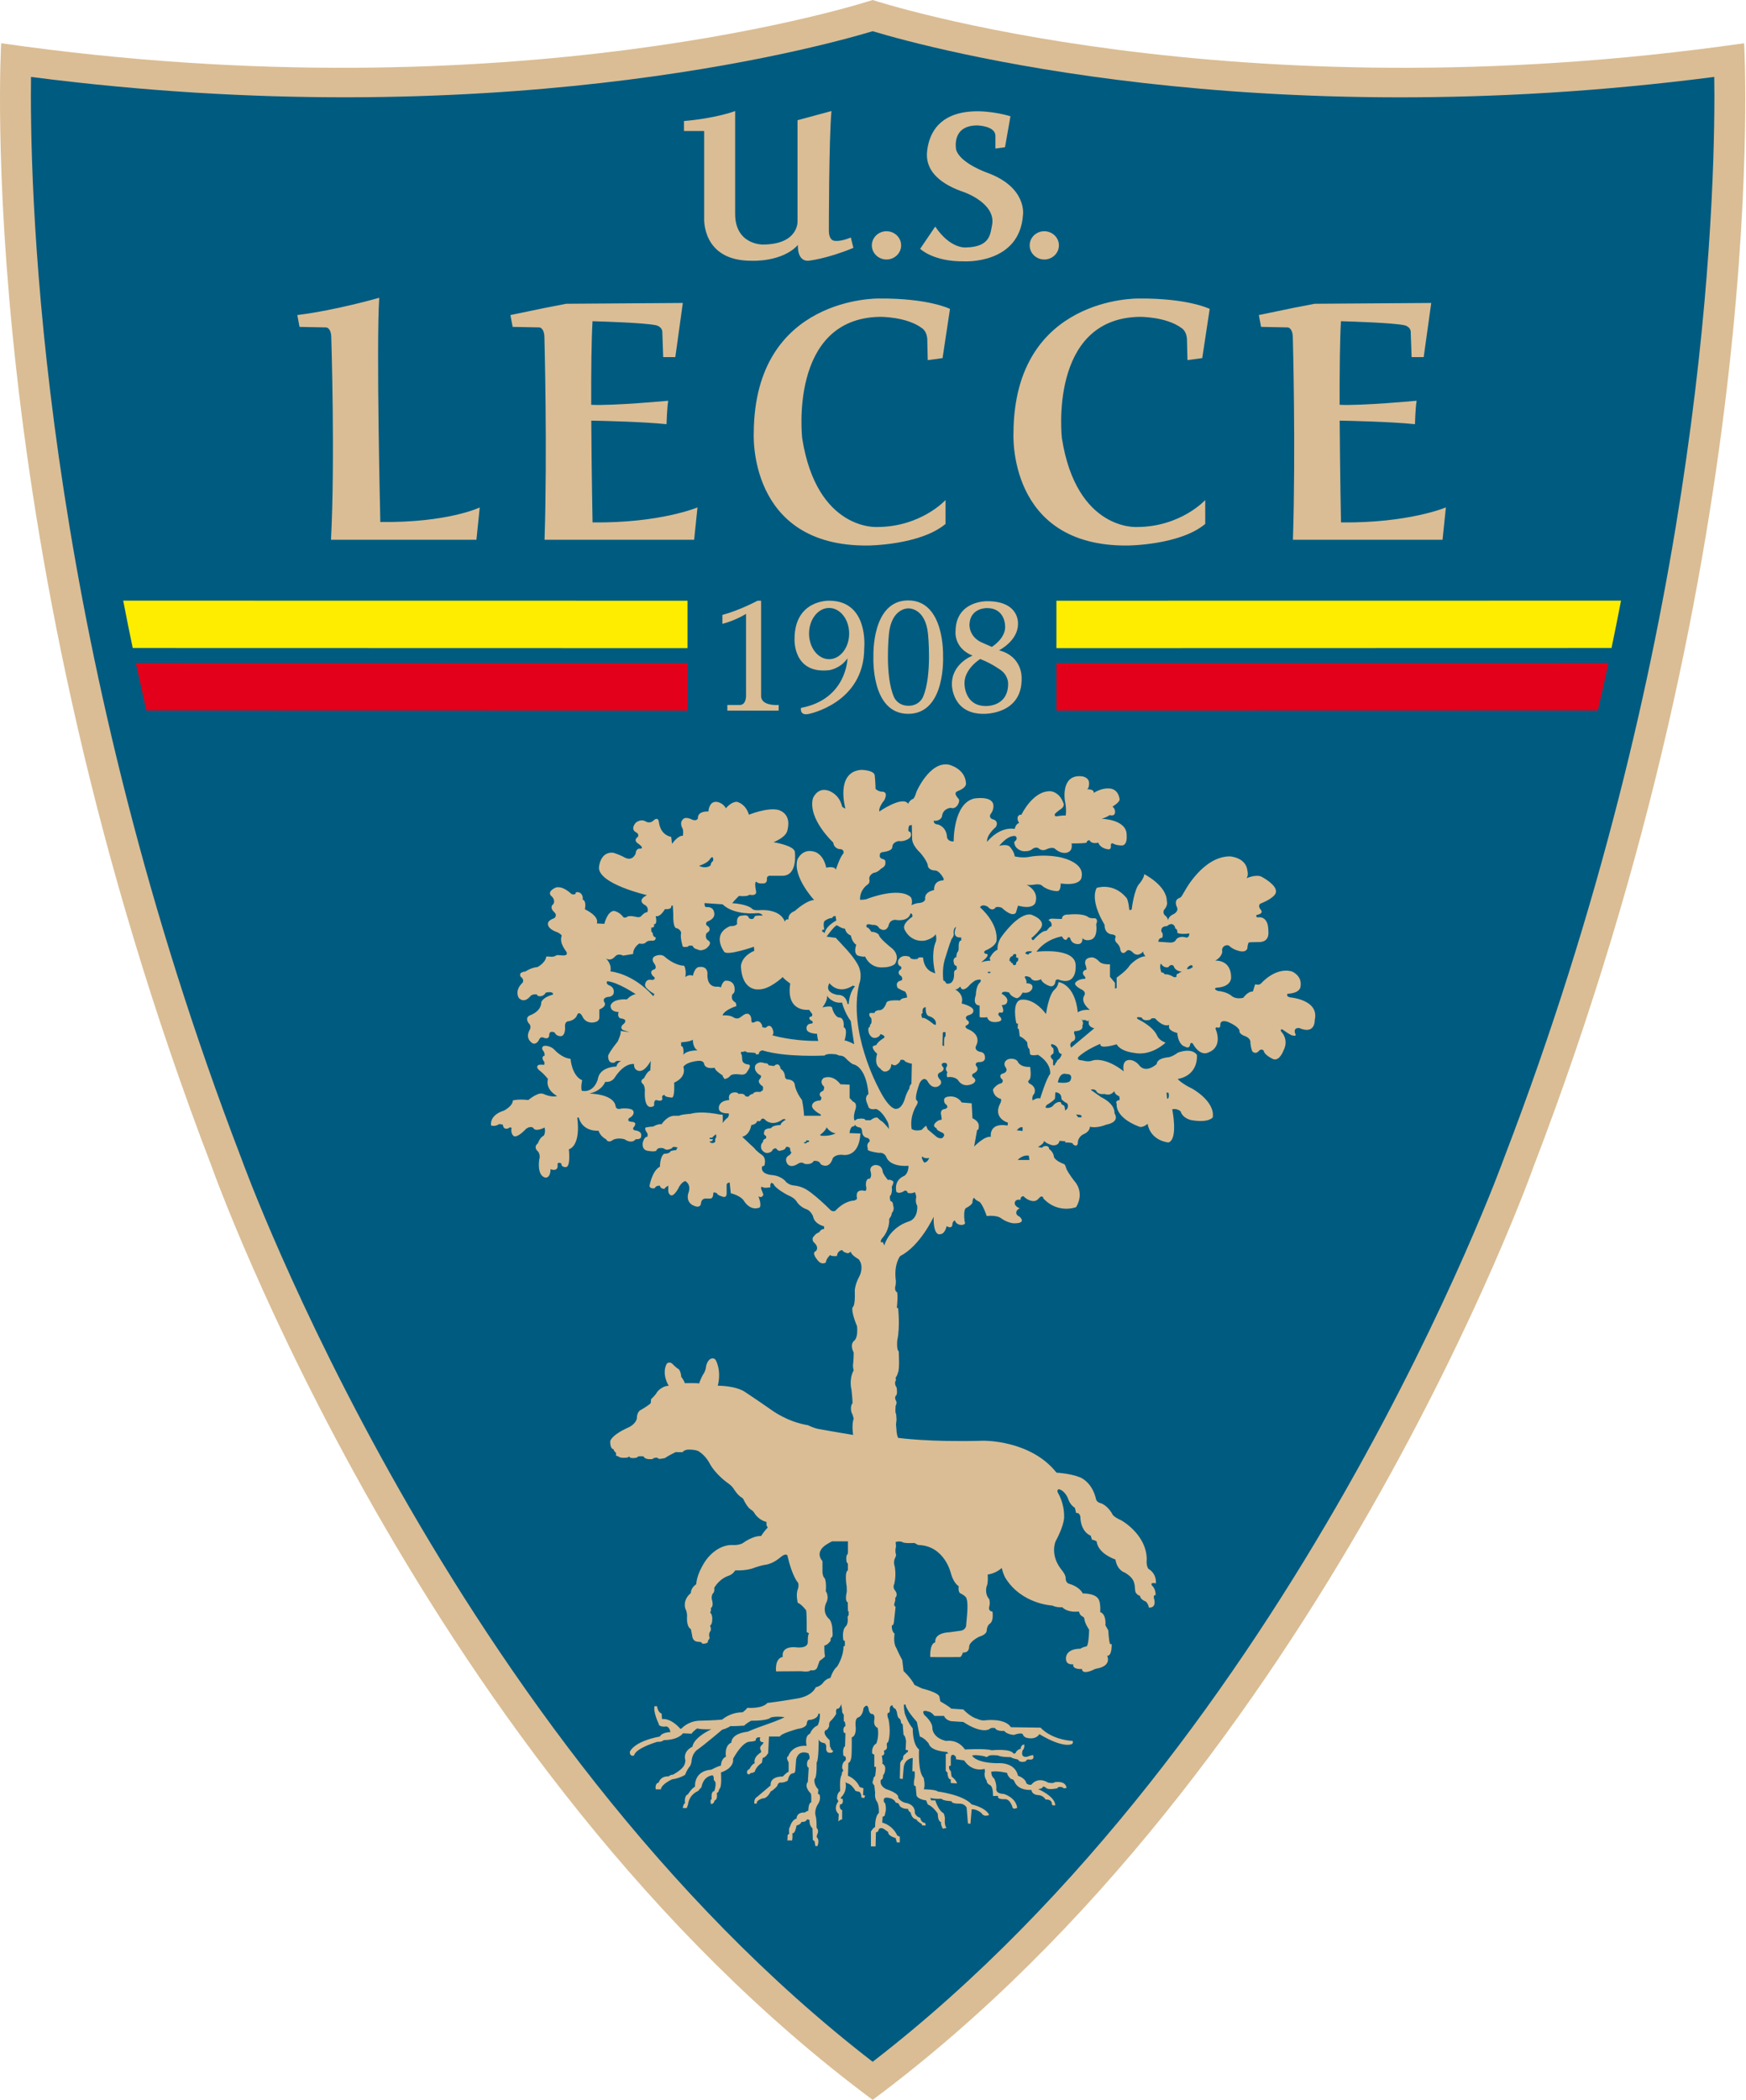
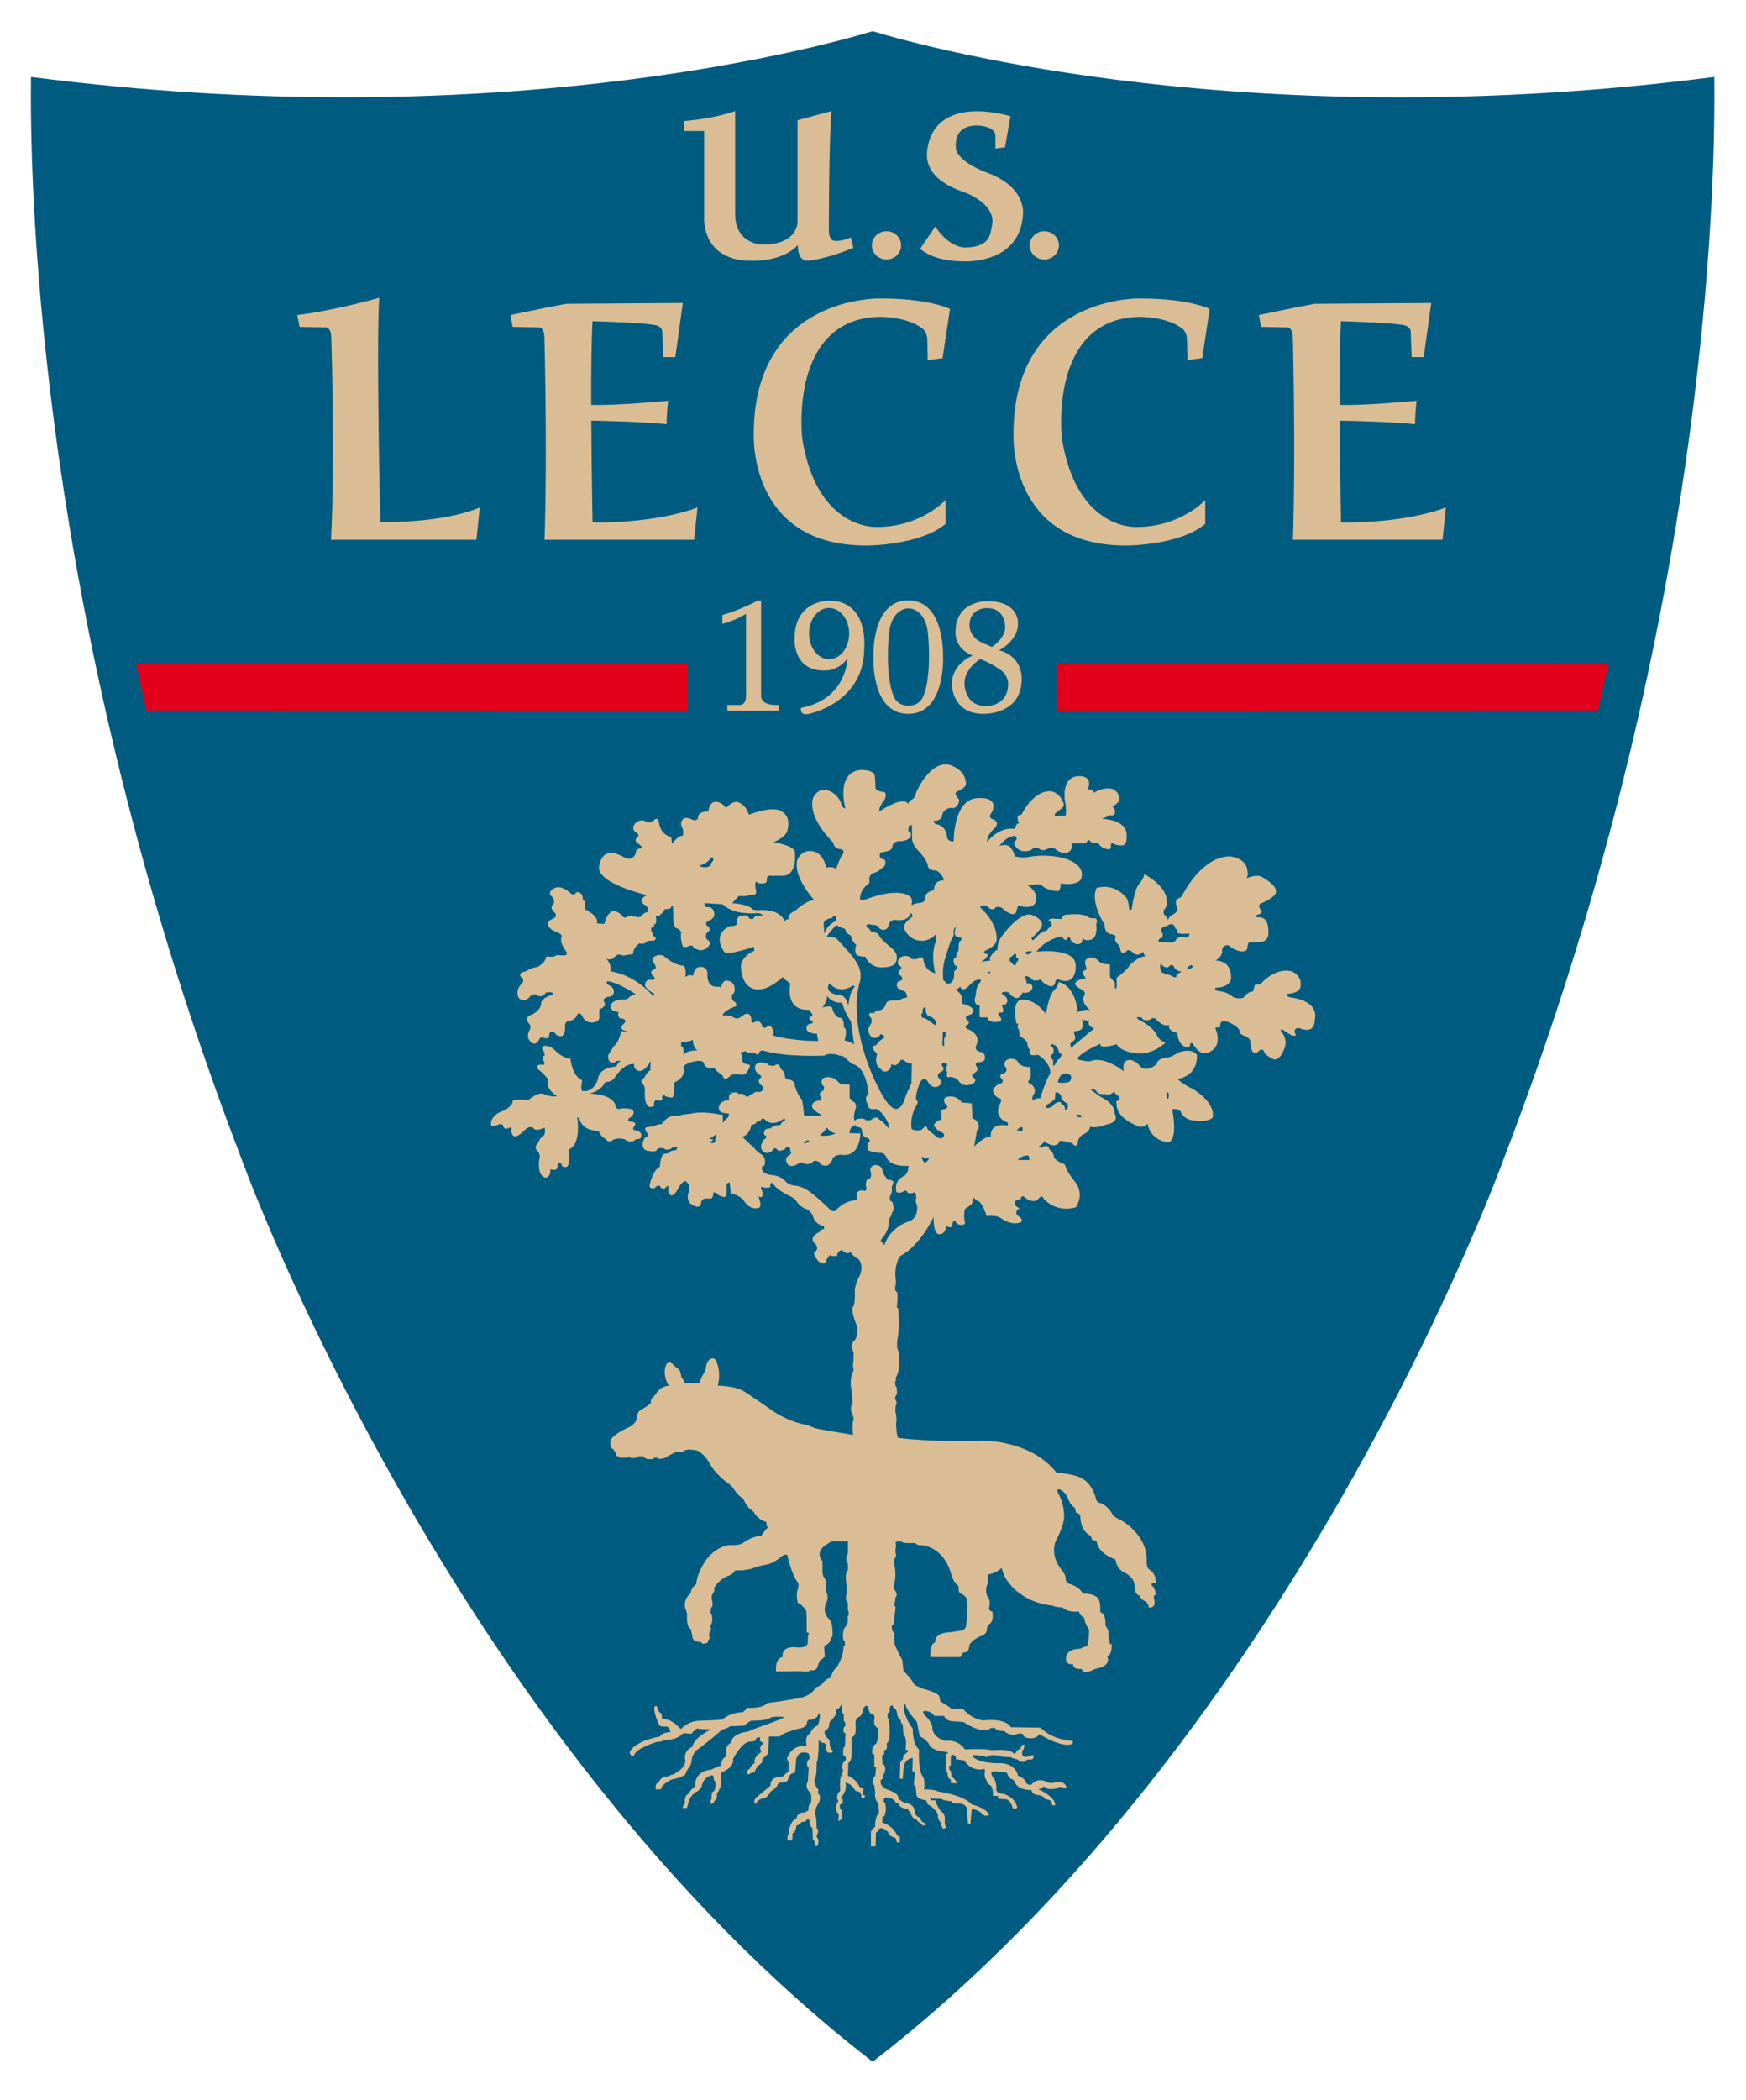
<svg xmlns="http://www.w3.org/2000/svg" width="104" height="125" viewBox="0 0 104 125" fill="none">
-   <path d="M51.98 125C78.66 105.178 91.326 69.5 91.326 69.5C105.662 32.165 103.888 2.574 103.888 2.574C73.291 6.968 52.16 0.059 51.98 0C51.792 0.061 30.662 6.968 0.07 2.573C0.07 2.573 -1.706 32.165 12.631 69.501C12.631 69.501 25.296 105.178 51.98 125Z" fill="#DABD94" />
  <path d="M51.98 1.857C55.521 2.925 74.802 8.112 102.109 4.579C102.114 4.912 102.118 5.271 102.118 5.689C102.118 14.094 101.034 39.128 89.607 68.885C89.469 69.272 77.14 103.314 51.98 122.733C26.816 103.314 14.487 69.272 14.363 68.925C2.923 39.131 1.84 14.089 1.84 5.685C1.84 5.269 1.844 4.912 1.847 4.579C29.124 8.106 48.428 2.923 51.98 1.857Z" fill="#005B81" />
  <path d="M40.741 7.205V7.799H41.944V12.972C41.944 12.972 41.777 15.532 44.762 15.522C44.762 15.522 46.581 15.621 47.528 14.581C47.528 14.581 47.452 15.548 48.144 15.522C48.144 15.522 49.218 15.423 50.832 14.755L50.678 14.137C50.678 14.137 50.107 14.394 49.704 14.334C49.704 14.334 49.368 14.339 49.371 13.715C49.371 13.715 49.371 8.294 49.525 6.611L47.504 7.156V13.196C47.504 13.196 47.56 14.554 45.428 14.557C45.428 14.557 43.785 14.578 43.788 12.725V6.611C43.788 6.611 42.714 7.032 40.741 7.205ZM53.675 14.606C53.675 15.071 53.285 15.447 52.803 15.447C52.324 15.447 51.931 15.072 51.931 14.606C51.931 14.142 52.324 13.765 52.803 13.765C53.285 13.765 53.675 14.142 53.675 14.606ZM63.074 14.606C63.074 15.071 62.683 15.447 62.201 15.447C61.722 15.447 61.332 15.072 61.332 14.606C61.332 14.142 61.722 13.765 62.201 13.765C62.683 13.765 63.074 14.142 63.074 14.606ZM55.707 13.488L54.809 14.811C54.809 14.811 55.584 15.581 57.425 15.557C57.425 15.557 60.736 15.749 60.933 12.79C60.933 12.79 61.191 11.163 58.819 10.288C58.819 10.288 57.202 9.734 56.953 8.916C56.953 8.916 56.636 7.466 58.213 7.466C58.213 7.466 59.298 7.489 59.291 8.091V8.843L59.863 8.765L60.187 6.921C60.187 6.921 55.782 5.513 55.243 8.843C55.209 9.158 54.873 10.577 57.433 11.443C57.433 11.443 59.34 12.103 59.093 13.398C58.986 13.921 58.986 14.699 57.541 14.731C57.541 14.731 56.618 14.842 55.707 13.488ZM22.588 17.726C22.588 17.726 20.032 18.466 17.709 18.754L17.841 19.459L19.434 19.491C19.434 19.491 19.727 19.508 19.733 20.1C19.733 20.1 19.965 27.418 19.715 32.132H28.377L28.576 30.208C28.576 30.208 26.686 31.122 22.654 31.074C22.654 31.074 22.404 20.634 22.588 17.726ZM35.296 31.098C35.296 31.098 35.236 28.128 35.22 25.039C35.879 25.051 38.331 25.107 39.702 25.251C39.702 25.251 39.727 24.314 39.802 23.856C39.802 23.856 36.483 24.165 35.215 24.097C35.209 22.117 35.228 20.211 35.294 19.121C35.947 19.14 38.328 19.212 39.054 19.357C39.054 19.357 39.483 19.424 39.453 19.839L39.503 21.258H40.225C40.225 21.258 40.599 18.539 40.672 18.035L33.727 18.083C33.727 18.083 32.883 18.251 32.484 18.323L30.442 18.747L30.404 18.751V18.756L30.399 18.757H30.404L30.535 19.458L32.13 19.49C32.13 19.49 32.423 19.506 32.428 20.099C32.428 20.099 32.609 26.744 32.436 32.132L41.346 32.131L41.546 30.205C41.545 30.205 39.329 31.145 35.296 31.098ZM79.876 31.098C79.876 31.098 79.816 28.128 79.797 25.039C80.457 25.051 82.91 25.107 84.282 25.251C84.282 25.251 84.305 24.314 84.38 23.856C84.38 23.856 81.062 24.165 79.794 24.097C79.79 22.117 79.807 20.211 79.873 19.121C80.526 19.14 82.906 19.212 83.633 19.357C83.633 19.357 84.064 19.424 84.032 19.839L84.082 21.258H84.802C84.802 21.258 85.177 18.539 85.251 18.035L78.308 18.083C78.308 18.083 77.46 18.251 77.062 18.323L75.02 18.747L74.983 18.751L74.984 18.756L74.977 18.757H74.984L75.114 19.458L76.707 19.49C76.707 19.49 77.001 19.506 77.007 20.099C77.007 20.099 77.187 26.744 77.013 32.132L85.924 32.131L86.124 30.205C86.124 30.205 83.909 31.145 79.876 31.098ZM55.26 21.436L56.143 21.318L56.586 18.388C56.586 18.388 55.309 17.746 52.359 17.77C52.359 17.77 44.954 17.617 44.898 25.746C44.898 25.746 44.493 32.542 51.698 32.474C51.698 32.474 54.809 32.458 56.32 31.188V29.768C56.32 29.768 54.852 31.371 52.24 31.371C52.24 31.371 48.652 31.607 47.782 26.088C47.782 26.088 46.958 18.961 52.406 18.86C52.406 18.86 54.008 18.841 54.932 19.545C54.932 19.545 55.214 19.719 55.233 20.201L55.26 21.436ZM70.73 21.436L71.611 21.318L72.055 18.388C72.055 18.388 70.778 17.746 67.826 17.77C67.826 17.77 60.424 17.617 60.368 25.746C60.368 25.746 59.962 32.542 67.167 32.474C67.167 32.474 70.279 32.458 71.789 31.188V29.768C71.789 29.768 70.323 31.371 67.71 31.371C67.71 31.371 64.121 31.607 63.251 26.088C63.251 26.088 62.428 18.961 67.875 18.86C67.875 18.86 69.476 18.841 70.401 19.545C70.401 19.545 70.684 19.719 70.701 20.201L70.73 21.436ZM43.029 36.606V37.136C43.029 37.136 43.726 36.974 44.438 36.543V41.418C44.438 41.418 44.457 41.948 44.077 41.967H43.324V42.302H46.379L46.382 41.965C46.382 41.965 45.325 42.057 45.334 41.419V35.759H45.123C45.123 35.758 44.091 36.318 43.029 36.606ZM49.385 35.758C49.385 35.758 47.327 35.693 47.327 38.035C47.327 38.035 47.212 40.135 49.385 39.895C49.385 39.895 50.048 39.815 50.48 39.189C50.48 39.189 50.447 41.626 47.709 42.14C47.709 42.14 47.612 42.615 48.164 42.501C48.164 42.501 51.477 41.867 51.477 38.581C51.477 38.581 51.764 35.757 49.385 35.758ZM49.385 39.24C48.724 39.24 48.191 38.557 48.191 37.713C48.191 36.871 48.725 36.19 49.385 36.19C50.044 36.19 50.58 36.871 50.58 37.713C50.58 38.558 50.044 39.24 49.385 39.24ZM56.172 39.048C56.172 39.048 56.291 35.741 54.098 35.741C51.903 35.741 52.026 39.048 52.026 39.048C52.026 39.048 51.84 42.493 54.098 42.493C56.355 42.493 56.172 39.048 56.172 39.048ZM54.974 41.497C54.974 41.497 54.765 42.014 54.113 42.013C53.459 42.014 53.251 41.498 53.251 41.498C52.685 40.216 52.949 37.73 52.949 37.73C53.108 36.167 54.113 36.215 54.113 36.215C54.113 36.215 55.117 36.167 55.276 37.73C55.276 37.73 55.538 40.216 54.974 41.497ZM59.508 38.712C59.508 38.712 60.635 38.147 60.635 37.152C60.635 37.152 60.767 35.783 58.792 35.788C58.792 35.788 56.94 35.747 56.917 37.568C56.917 37.568 56.785 38.563 57.931 39.029C57.931 39.029 56.636 39.511 56.703 40.809C56.703 40.809 56.734 42.508 58.595 42.493C58.595 42.493 60.915 42.56 60.852 40.344C60.852 40.344 60.91 39.078 59.508 38.712ZM57.748 37.136C57.81 36.175 58.781 36.198 58.781 36.198C59.827 36.187 59.863 37.185 59.863 37.185C59.975 37.966 59.078 38.508 59.078 38.508C58.874 38.416 58.583 38.291 58.583 38.291C57.66 37.936 57.748 37.136 57.748 37.136ZM58.702 42.028C57.434 42.016 57.449 40.697 57.449 40.697C57.425 39.819 58.384 39.229 58.384 39.229C58.777 39.38 59.151 39.577 59.498 39.814C60.062 40.144 60.05 40.684 60.05 40.684C60.057 42.103 58.702 42.028 58.702 42.028ZM76.867 59.375C76.569 59.325 76.692 59.158 76.692 59.158C77.477 59.116 77.465 58.724 77.465 58.724C77.577 58.087 76.968 57.834 76.968 57.834C75.983 57.539 75.125 58.533 75.125 58.533C75 58.676 74.763 58.592 74.763 58.592L74.625 59.025C74.328 59 74.053 59.399 74.053 59.399C73.602 59.501 73.383 59.302 73.383 59.302C73.059 59.014 72.535 58.989 72.535 58.989C72.213 58.845 72.46 58.796 72.46 58.796C73.359 58.749 73.332 58.194 73.332 58.194C73.332 57.099 72.386 57.184 72.386 57.184C72.787 56.969 72.805 56.655 72.805 56.655C72.724 56.324 73.09 56.18 73.234 56.318C73.42 56.499 73.701 56.578 73.701 56.578C74.247 56.77 74.303 56.44 74.303 56.44C74.303 56.247 74.379 56.103 74.379 56.103C74.478 56.079 75.024 56.079 75.024 56.079C75.648 56.055 75.549 55.477 75.549 55.405C75.549 54.447 74.9 54.611 74.9 54.611C74.777 54.562 74.85 54.467 74.85 54.467C75.349 54.371 75.076 54.13 75.076 54.13C74.9 53.888 75.076 53.792 75.076 53.792C76.02 53.407 75.996 53.119 75.996 53.119C76.09 52.71 75.264 52.258 75.174 52.205C74.844 52.012 74.252 52.278 74.252 52.278C74.379 52.084 74.303 51.844 74.303 51.844C74.229 51.033 73.258 50.978 73.258 50.978C71.671 50.978 70.594 52.998 70.594 52.998C70.394 53.312 70.394 53.402 70.246 53.456C69.892 53.585 70.097 53.985 70.097 53.985C70.252 54.28 69.849 54.444 69.849 54.444C69.6 54.563 69.573 54.779 69.573 54.779C69.55 54.635 69.45 54.54 69.45 54.54C69.225 54.395 69.326 54.178 69.326 54.178C69.6 53.865 69.501 53.648 69.501 53.648C69.501 52.71 68.156 52.037 68.156 52.037C68.156 52.254 67.88 52.591 67.88 52.591C67.552 52.903 67.41 54.13 67.41 54.13C67.259 54.25 67.259 54.106 67.259 54.106C67.198 53.504 67.085 53.432 67.085 53.432C66.302 52.506 65.32 52.855 65.32 52.855C64.957 53.578 65.617 54.732 65.617 54.732C65.692 54.876 65.791 55.045 65.791 55.045C65.791 55.622 66.238 55.622 66.238 55.622C66.531 55.664 66.439 55.814 66.439 55.814C66.364 55.983 66.513 56.126 66.513 56.126C66.736 56.319 66.736 56.56 66.736 56.56C66.848 56.896 67.085 56.632 67.085 56.632C67.235 56.441 67.459 56.681 67.459 56.681C67.781 57.04 68.105 56.632 68.105 56.632C68.055 56.728 68.228 56.921 68.228 56.921C67.739 56.951 67.284 57.474 67.284 57.474C67.109 57.787 66.513 58.195 66.513 58.195V58.821L66.413 58.845V58.508L66.115 58.148V57.401C65.635 57.425 65.493 57.256 65.493 57.256C65.245 56.992 65.069 56.992 65.069 56.992C64.522 56.992 64.645 57.401 64.645 57.401C64.72 57.593 64.72 57.713 64.72 57.713C64.371 57.811 64.546 58.05 64.546 58.05C64.796 58.305 64.546 58.269 64.546 58.269C64.154 58.31 64.048 58.508 64.048 58.508C63.941 58.682 64.496 58.941 64.496 58.941C64.719 59.11 64.573 59.278 64.573 59.278C64.347 59.687 64.919 60.118 64.919 60.118C64.421 60.073 64.198 60.264 64.198 60.264C64.024 58.556 63.053 58.461 63.053 58.461C63.002 58.774 62.828 58.893 62.828 58.893C62.456 59.206 62.307 60.361 62.307 60.361C61.504 59.32 60.788 59.519 60.788 59.519C60.246 59.67 60.538 60.914 60.538 60.914L60.637 60.939L60.614 61.204L60.69 61.275L60.739 61.685C61.013 61.806 61.185 62.045 61.185 62.045C61.212 62.455 61.311 62.429 61.311 62.429L61.36 62.767C61.485 62.864 61.831 62.79 61.831 62.79C62.656 63.32 62.553 63.922 62.553 63.922C62.306 64.234 61.959 65.389 61.959 65.389C61.758 65.317 61.51 65.51 61.51 65.51C61.435 65.246 61.609 65.101 61.609 65.101C61.758 64.691 61.36 64.523 61.36 64.523C61.136 64.403 61.311 64.282 61.311 64.282C61.46 64.138 61.36 63.511 61.36 63.511C60.711 63.536 60.614 63.176 60.614 63.176C60.413 62.935 60.041 63.055 60.041 63.055C59.711 63.218 59.867 63.487 59.867 63.487C60.116 63.789 59.767 63.896 59.767 63.896C59.443 63.969 59.645 64.21 59.645 64.21C59.822 64.311 59.666 64.475 59.666 64.475C59.318 64.547 59.144 64.861 59.144 64.861C59.193 65.341 59.617 65.413 59.617 65.413C59.666 65.51 59.592 65.653 59.592 65.653C59.096 66.567 60.04 66.831 60.04 66.831L60.015 67C58.87 66.806 59.02 67.674 59.02 67.674C58.648 67.602 58.025 68.252 58.025 68.252C58.175 67.384 58.2 67.264 58.2 67.264C58.317 67.271 58.298 67.072 58.298 67.072C58.349 66.736 57.925 66.567 57.925 66.567L57.877 65.677L57.286 65.629C56.988 65.181 56.523 65.276 56.523 65.276C56.059 65.308 56.289 65.693 56.289 65.693C56.606 65.934 56.289 66.014 56.289 66.014C55.958 66.045 56.057 66.367 56.057 66.367C56.09 66.526 56.09 66.655 56.09 66.655C55.825 66.655 55.66 66.912 55.66 66.912C55.56 67.072 55.792 67.168 55.792 67.168C55.758 67.264 56.057 67.392 56.057 67.392C56.418 67.528 56.126 67.745 56.126 67.745C55.925 67.81 55.758 67.65 55.758 67.65L55.261 67.233L55.162 67.007L55.021 67.132L54.889 67.262C54.458 67.357 54.3 67.2 54.3 67.2C54.178 66.385 54.599 65.79 54.599 65.79C54.714 65.575 54.63 65.531 54.63 65.531C54.4 65.437 54.788 64.449 54.788 64.449C55.09 63.969 55.287 64.426 55.287 64.426C55.561 64.86 55.884 64.668 55.884 64.668C56.207 64.475 55.983 64.257 55.983 64.257C55.709 63.945 55.983 63.848 55.983 63.848C56.308 63.705 56.182 63.535 56.182 63.535C55.965 63.312 56.208 63.271 56.208 63.271C56.475 63.234 56.407 63.463 56.407 63.463C56.251 63.663 56.431 63.824 56.431 63.824C56.356 63.969 56.423 64.122 56.423 64.122C56.855 64.057 57.053 64.282 57.053 64.282C57.386 64.828 57.949 64.507 57.949 64.507C58.274 64.294 57.949 64.122 57.949 64.122C57.817 63.962 57.999 63.896 57.999 63.896C58.373 63.705 58.175 63.487 58.175 63.487C57.999 63.271 58.274 63.223 58.274 63.223C58.715 63.247 58.672 62.959 58.672 62.959C58.672 62.62 58.399 62.62 58.399 62.62C58.011 62.531 58.126 62.284 58.126 62.284C58.248 62.045 58.224 61.925 58.224 61.925C58.224 61.443 57.627 61.252 57.627 61.252C57.452 61.155 57.528 61.058 57.528 61.058C57.901 60.891 57.601 60.721 57.601 60.721C57.403 60.504 57.701 60.431 57.701 60.431C58.032 60.342 57.976 60.143 57.976 60.143C57.976 59.903 57.279 59.734 57.279 59.734C57.452 59.158 56.879 58.893 56.879 58.893C57.004 58.941 57.202 58.724 57.202 58.724C57.303 59.109 57.676 58.724 57.676 58.724C57.901 58.461 58.099 58.363 58.099 58.363C58.597 58.195 58.373 58.484 58.373 58.484C58.13 58.671 58.126 59.23 58.126 59.23C57.901 59.879 58.349 59.855 58.349 59.855V60.529C58.373 60.601 58.797 60.553 58.797 60.553C58.921 60.962 59.467 60.818 59.467 60.818C59.816 60.745 59.543 60.504 59.543 60.504C59.37 60.36 59.543 60.264 59.543 60.264C59.942 60.383 59.666 59.831 59.666 59.831C59.979 59.836 59.99 59.638 59.99 59.638C60.091 59.375 59.666 59.158 59.666 59.158C59.691 58.941 60.116 59.086 60.116 59.086C60.203 59.338 60.564 59.421 60.564 59.421C60.763 59.399 60.912 59.086 60.912 59.086C61.379 59.17 61.485 58.845 61.485 58.845C61.587 58.507 61.136 58.533 61.136 58.533C61.185 58.388 61.036 58.171 61.036 58.171C61.062 58.027 61.385 58.194 61.385 58.194C61.56 58.533 62.008 58.292 62.008 58.292C62.083 58.556 62.532 58.701 62.532 58.701C62.803 58.773 62.853 58.484 62.853 58.484C62.878 58.194 63.127 58.34 63.127 58.34C64.173 58.664 64.072 57.474 64.072 57.474C64.072 56.367 61.733 56.655 61.733 56.655C62.33 55.86 63.252 55.741 63.252 55.741C63.431 56.066 63.55 55.91 63.55 55.91C63.651 55.669 63.749 55.86 63.749 55.86C63.849 56.246 64.247 56.198 64.247 56.198C64.522 56.168 64.472 55.838 64.472 55.838C64.608 56.023 64.897 55.957 64.897 55.957C65.442 55.885 65.293 55.02 65.293 55.02C65.442 54.705 65.218 54.659 65.218 54.659C64.97 54.684 64.845 54.61 64.845 54.61C64.527 54.335 63.651 54.443 63.651 54.443C63.227 54.417 63.253 54.706 63.253 54.706C63.078 54.706 62.68 54.684 62.68 54.684C62.505 54.684 62.456 54.778 62.456 54.778C62.703 54.9 62.63 55.14 62.63 55.14C62.481 55.165 62.37 55.424 62.295 55.416C62.044 55.392 61.56 55.957 61.56 55.957C61.485 56.006 61.435 55.838 61.435 55.838C61.734 55.622 62.009 55.235 62.009 55.235C62.3 54.725 61.41 54.443 61.41 54.443C60.664 54.322 59.687 55.717 59.687 55.717C59.362 56.132 59.419 56.535 59.419 56.535C59.144 56.631 58.947 57.04 58.947 57.04L58.995 57.184C58.809 57.189 58.624 57.222 58.448 57.28C59.12 56.753 58.698 56.776 58.698 56.776C58.523 56.68 58.698 56.583 58.698 56.583C59.294 56.337 59.351 56.036 59.351 56.036C59.499 54.953 58.373 54.009 58.373 54.009C58.523 53.768 58.847 53.984 58.847 53.984C59.097 54.274 59.27 54.058 59.27 54.058C59.346 53.913 59.666 54.033 59.666 54.033C60.358 54.672 60.515 54.322 60.515 54.322L60.638 53.912C61.621 54.171 61.684 53.697 61.684 53.697C61.884 52.998 61.137 52.662 61.137 52.662C61.312 52.71 61.587 52.662 61.587 52.662C61.982 52.591 62.083 52.734 62.083 52.734C62.456 53.047 62.978 53.047 62.978 53.047C63.203 53.047 63.178 52.591 63.178 52.591C64.397 52.758 64.421 52.23 64.421 52.23C64.639 51.249 63.002 51.003 63.002 51.003C62.094 50.847 61.335 51.003 61.335 51.003C60.882 51.098 60.44 50.978 60.44 50.978C60.414 50.691 60.166 50.424 60.166 50.424C60.004 50.208 59.517 50.353 59.517 50.353C60.117 49.631 60.49 49.774 60.49 49.774C60.676 49.95 60.414 50.112 60.414 50.112C60.414 50.569 60.913 50.665 60.913 50.665C61.335 50.713 61.486 50.544 61.486 50.544C61.71 50.377 61.859 50.496 61.859 50.496C62.106 50.713 62.357 50.544 62.357 50.544C62.704 50.399 62.829 50.519 62.829 50.519C63.276 50.905 63.603 50.738 63.603 50.738C63.93 50.617 63.825 50.208 63.825 50.208C64.92 50.208 64.72 50.136 64.72 50.136C64.769 50.014 64.897 50.014 64.897 50.014C65.02 50.28 65.418 50.16 65.418 50.16C65.543 50.496 65.94 50.544 65.94 50.544C66.227 50.635 66.165 50.327 66.165 50.327C66.165 50.16 66.29 50.207 66.29 50.207C66.469 50.322 66.761 50.327 66.761 50.327C67.18 50.382 67.109 49.727 67.109 49.727C67.135 48.765 65.618 48.741 65.618 48.741C65.94 48.645 66.09 48.524 66.09 48.524C66.421 48.602 66.413 48.379 66.413 48.379C66.424 48.311 66.416 48.242 66.389 48.178C66.363 48.114 66.32 48.059 66.264 48.018C66.766 47.705 66.686 47.562 66.686 47.562C66.588 46.911 66.066 46.936 66.066 46.936C65.592 46.9 65.144 47.201 65.144 47.201C65.193 46.96 64.746 46.984 64.746 46.984C64.871 46.936 64.871 46.671 64.871 46.671C64.901 46.256 64.448 46.213 64.448 46.213C63.178 46.068 63.426 47.633 63.426 47.633C63.551 48.234 63.476 48.548 63.476 48.548C63.351 48.524 62.904 48.596 62.904 48.596C62.754 48.548 62.855 48.427 62.855 48.427C62.979 48.307 63.153 48.186 63.153 48.186C63.476 47.994 63.328 47.777 63.328 47.777C63.103 47.151 62.606 47.103 62.606 47.103C61.535 47.026 60.84 48.499 60.84 48.499C60.664 48.476 60.615 48.644 60.615 48.644C60.589 48.884 60.712 48.98 60.712 48.98C60.49 49.052 60.441 49.341 60.441 49.341C59.495 49.196 58.797 50.111 58.797 50.111C58.746 49.702 59.313 49.233 59.313 49.233C59.513 48.895 59.194 48.788 59.194 48.788C58.858 48.716 58.995 48.476 58.995 48.476C59.17 48.258 59.17 48.042 59.17 48.042C59.245 47.32 58.026 47.535 58.026 47.535C56.77 47.831 56.806 50.087 56.806 50.087C56.458 50.111 56.408 49.847 56.408 49.847C56.383 49.196 55.859 49.077 55.859 49.077C55.611 49.077 55.611 48.86 55.611 48.86C56.059 48.884 56.11 48.595 56.11 48.595C56.158 48.114 56.632 48.089 56.632 48.089C56.907 48.186 57.055 47.898 57.055 47.898C57.212 47.628 57.08 47.535 57.08 47.535C56.782 47.2 56.955 47.128 57.08 47.079C57.572 46.887 57.54 46.647 57.54 46.647C57.502 45.733 56.507 45.517 56.507 45.517C55.374 45.312 54.591 47.128 54.591 47.128C54.462 47.578 54.367 47.561 54.367 47.561C54.169 47.651 54.093 47.848 54.093 47.848C53.77 47.344 52.376 48.306 52.376 48.306C52.325 48.042 52.673 47.632 52.673 47.632C52.947 47.079 52.524 47.127 52.524 47.127C52.278 47.103 52.152 46.959 52.152 46.959C52.152 46.622 52.102 46.141 52.102 46.141C52.026 45.828 51.282 45.828 51.282 45.828C49.736 45.972 50.358 48.138 50.358 48.138C50.235 48.089 50.16 48.017 50.16 48.017C49.986 47.224 49.313 47.054 49.313 47.054C48.654 46.868 48.417 47.535 48.417 47.535C48.118 48.763 49.637 50.159 49.637 50.159C49.663 50.495 49.986 50.543 49.986 50.543C50.336 50.543 50.235 50.808 50.235 50.808C50.036 51.001 49.786 51.771 49.786 51.771C49.712 51.53 49.215 51.65 49.215 51.65C49.04 50.832 48.542 50.712 48.542 50.712C47.783 50.46 47.498 51.169 47.498 51.169C47.199 52.179 48.492 53.576 48.492 53.576C48.022 53.599 47.349 54.224 47.349 54.224C46.876 54.416 46.974 54.73 46.974 54.73C46.776 54.682 46.752 54.874 46.752 54.874C46.477 54.08 45.307 54.176 45.307 54.176C44.835 54.224 44.784 54.08 44.784 54.08C44.411 53.791 43.614 53.767 43.614 53.767C43.739 53.599 44.014 53.334 44.014 53.334C44.585 53.383 44.633 53.261 44.633 53.261C45.133 53.358 45.032 53.045 45.032 53.045C44.908 52.42 45.058 52.493 45.058 52.493C45.157 52.613 45.406 52.589 45.406 52.589C45.729 52.613 45.681 52.324 45.681 52.324C45.66 52.089 45.929 52.132 45.929 52.132H46.627C47.523 52.113 47.348 50.737 47.348 50.737C47.355 50.334 46.078 50.136 46.078 50.136C46.907 49.768 46.893 49.466 46.925 49.317C47.123 48.379 46.352 48.21 46.352 48.21C45.694 48.054 44.609 48.499 44.609 48.499C44.411 47.826 43.889 47.73 43.889 47.73C43.532 47.735 43.24 48.114 43.24 48.114C43.018 47.73 42.644 47.73 42.644 47.73C42.22 47.73 42.196 48.306 42.196 48.306C41.498 48.283 41.573 48.716 41.573 48.716C41.467 48.913 41.224 48.788 41.224 48.788C40.895 48.626 40.752 48.716 40.752 48.716C40.414 48.925 40.653 49.317 40.653 49.317C40.727 49.437 40.677 49.75 40.677 49.75C40.377 49.726 40.03 50.231 40.03 50.231L39.981 49.822C39.259 49.653 39.259 48.932 39.233 48.86C39.15 48.616 38.934 48.836 38.934 48.836C38.687 49.076 38.437 48.884 38.437 48.884C38.126 48.734 37.866 48.979 37.866 48.979C37.535 49.377 37.866 49.534 37.866 49.534C38.114 49.654 37.989 49.822 37.989 49.822C37.715 50.013 37.965 50.182 37.965 50.182C38.475 50.532 38.114 50.519 38.114 50.519C38.038 50.495 37.865 50.574 37.865 50.808C37.64 51.313 37.218 51.049 37.218 51.049C36.87 50.856 36.52 50.76 36.52 50.76C35.724 50.69 35.675 51.651 35.675 51.651C35.675 52.63 38.536 53.286 38.536 53.286C37.865 53.622 38.437 53.887 38.437 53.887C38.672 54.039 38.56 54.297 38.56 54.297C38.387 54.297 38.188 54.538 38.188 54.538C38.114 54.609 38.014 54.609 37.916 54.585C37.428 54.468 37.343 54.585 37.343 54.585C37.194 54.675 37.118 54.585 37.118 54.585C36.895 54.273 36.571 54.224 36.571 54.224C36.172 54.248 35.998 54.994 35.998 54.994L35.55 54.97C35.712 54.525 34.84 54.128 34.84 54.128C34.941 53.576 34.705 53.551 34.705 53.551C34.748 53.371 34.629 53.214 34.629 53.214C34.431 53.021 34.282 53.141 34.282 53.141C34.282 53.141 34.33 53.221 34.206 53.238C34.032 53.261 33.983 53.166 33.983 53.166C33.386 52.649 33.061 52.853 33.061 52.853C32.52 53.13 32.862 53.358 32.862 53.358C33.111 53.599 32.962 53.815 32.962 53.815C32.688 54.032 33.012 54.297 33.012 54.297C33.23 54.5 33.012 54.658 33.012 54.658C32.62 54.796 32.638 54.97 32.638 54.97C32.6 55.32 33.211 55.499 33.211 55.499C33.41 55.595 33.459 55.692 33.459 55.692C33.285 56.172 33.736 56.605 33.758 56.702C33.833 57.014 33.236 56.799 33.136 56.871C32.932 57.017 32.725 56.918 32.538 56.942C32.489 57.327 32.015 57.568 32.015 57.568C31.642 57.591 31.294 57.833 31.294 57.833C30.82 57.881 31.019 58.146 31.019 58.146C31.294 58.362 31.094 58.532 31.094 58.532C30.634 58.988 30.896 59.398 30.896 59.398C31.233 59.763 31.569 59.323 31.569 59.323C31.718 59.132 31.991 59.204 31.991 59.204C31.984 59.324 32.215 59.301 32.215 59.301C32.414 59.276 32.514 59.085 32.514 59.085C33.012 58.988 32.937 59.204 32.937 59.204C32.313 59.374 32.239 59.661 32.239 59.661C32.239 60.214 31.593 60.43 31.593 60.43C31.219 60.575 31.492 60.912 31.492 60.912C31.692 61.082 31.543 61.321 31.543 61.321C31.242 61.863 31.741 62.115 31.741 62.115C31.991 62.188 32.115 61.875 32.115 61.875C32.19 61.706 32.339 61.755 32.339 61.755C32.663 61.9 32.712 61.706 32.712 61.635C32.712 61.29 33.037 61.465 33.037 61.465C33.045 61.479 33.061 61.501 33.084 61.538C33.185 61.683 33.386 61.683 33.386 61.683C33.682 61.683 33.659 61.177 33.659 61.177C33.609 60.767 33.882 60.791 33.882 60.791C34.318 60.701 34.38 60.405 34.38 60.405C34.506 60.166 34.678 60.478 34.678 60.478C34.879 60.96 35.352 60.863 35.352 60.863C35.737 60.816 35.7 60.575 35.7 60.502V60.093C36.197 59.877 35.998 59.661 35.998 59.661C35.849 59.398 36.197 59.347 36.197 59.347C36.483 59.342 36.545 59.157 36.545 59.157C36.645 58.748 36.273 58.652 36.273 58.652C36.048 58.532 36.172 58.411 36.172 58.411C36.794 58.459 37.865 59.179 37.865 59.179C37.566 59.229 37.343 59.493 37.343 59.493C36.446 59.444 36.371 59.853 36.371 59.853C36.346 60.262 36.844 60.238 36.844 60.238C36.745 60.575 36.969 60.623 36.969 60.623C37.447 60.671 37.167 60.937 37.167 60.937C36.844 61.177 37.117 61.321 37.117 61.321L37.492 61.441L36.969 61.37V61.489C36.969 61.609 36.794 61.996 36.794 61.996C36.422 62.453 36.222 62.787 36.222 62.862C36.222 63.396 36.62 63.245 36.62 63.245C36.708 63.088 36.995 63.173 36.995 63.173C36.769 63.221 36.72 63.485 36.72 63.485C35.625 63.558 35.625 64.208 35.6 64.279C35.308 65.123 34.654 64.93 34.654 64.93C34.58 64.713 34.678 64.305 34.678 64.305C34.056 64.04 33.983 63.028 33.983 63.028C33.459 62.98 33.036 62.5 33.036 62.5C32.844 62.289 32.564 62.259 32.564 62.259C32.19 62.211 32.314 62.5 32.314 62.5C32.464 62.645 32.439 62.836 32.439 62.836C32.19 62.909 32.391 63.173 32.391 63.173C32.464 63.221 32.414 63.388 32.414 63.388C32.239 63.365 32.09 63.388 32.09 63.388C31.855 63.521 32.141 63.726 32.141 63.726C32.432 63.949 32.638 64.232 32.638 64.232C32.464 64.881 33.185 65.243 33.185 65.243C32.925 65.326 32.564 65.195 32.564 65.195C32.414 65.147 32.414 65.123 32.29 65.099C31.995 65.041 31.468 65.483 31.468 65.483C30.846 65.411 30.547 65.508 30.547 65.508C30.547 65.843 30.024 66.109 30.024 66.109C29.105 66.397 29.253 66.998 29.253 66.998C29.477 67.071 29.677 66.949 29.677 66.949C29.702 66.877 29.95 66.949 29.95 66.949C30 67.336 30.324 67.143 30.324 67.143C30.372 67.071 30.472 67.143 30.472 67.143C30.398 67.481 30.596 67.623 30.596 67.623C30.82 67.767 31.343 67.19 31.343 67.19C31.617 66.998 31.767 67.143 31.767 67.143C31.892 67.408 32.44 67.118 32.44 67.118C32.514 67.432 32.391 67.6 32.391 67.6C32.141 67.721 32.041 68.057 32.041 68.057C31.767 68.274 31.991 68.491 31.991 68.491C32.239 68.708 32.116 69.042 32.116 69.042C31.991 70.102 32.514 70.102 32.514 70.102C32.812 70.077 32.789 69.599 32.789 69.599C33.286 69.765 33.212 69.356 33.212 69.356C33.187 69.114 33.435 69.261 33.435 69.261C33.428 69.501 33.709 69.475 33.709 69.475C34.007 69.452 33.883 68.419 33.883 68.419C34.624 68.137 34.392 66.614 34.392 66.614C34.367 66.469 34.475 66.535 34.475 66.535C34.722 67.4 35.649 67.309 35.649 67.309C35.775 67.672 36.098 67.815 36.098 67.815C36.248 68.08 36.496 67.865 36.496 67.865C36.77 67.696 37.194 67.815 37.194 67.815C37.666 68.128 37.866 67.815 37.866 67.815C38.208 67.84 38.189 67.648 38.189 67.648C38.264 67.31 37.815 67.287 37.815 67.287C37.684 67.262 37.715 67.143 37.715 67.143C38.034 66.774 37.64 66.782 37.64 66.782C37.292 66.762 37.467 66.565 37.467 66.565C37.791 66.397 37.74 66.203 37.74 66.203C37.74 65.915 37.019 65.988 37.019 65.988C36.697 66.09 36.671 65.867 36.671 65.867C36.571 65.099 35.101 65.099 35.101 65.099C35.873 64.93 36.048 64.401 36.048 64.401C36.465 64.442 36.621 64.136 36.621 64.136C37.219 63.221 37.767 63.341 37.767 63.341C37.741 63.726 38.065 63.749 38.065 63.749C38.438 63.797 38.761 63.149 38.761 63.149L38.736 63.726C38.561 63.749 38.362 64.183 38.362 64.183C38.038 64.352 38.312 64.544 38.312 64.544C38.387 64.616 38.413 64.858 38.413 64.858C38.344 65.998 38.761 65.891 38.761 65.891C39.023 65.886 38.961 65.724 38.961 65.724C38.961 65.483 39.084 65.483 39.084 65.483C39.582 65.626 39.434 65.314 39.434 65.314C39.434 65.195 39.582 65.169 39.582 65.169C39.557 65.314 40.031 65.338 40.031 65.338C40.206 65.29 40.156 64.447 40.156 64.447C40.952 64.087 40.703 63.508 40.703 63.508C40.902 63.196 41.599 63.149 41.599 63.149C41.952 63.119 41.947 63.364 41.947 63.364C42.069 63.678 42.569 63.557 42.569 63.557C42.569 63.725 43.042 64.016 43.042 64.016C43.042 64.11 43.166 64.231 43.166 64.231C43.414 64.183 43.516 64.016 43.516 64.016C43.69 63.893 44.112 63.966 44.112 63.966C44.411 64.002 44.486 63.821 44.486 63.821C44.859 63.317 44.536 63.365 44.536 63.365C44.188 63.31 44.212 63.077 44.212 63.077C44.194 62.872 44.188 62.812 44.188 62.812C44.014 62.547 44.286 62.618 44.286 62.618C44.337 62.524 44.51 62.644 44.51 62.644C45.157 62.668 45.008 62.715 45.008 62.715C45.008 62.812 45.208 62.741 45.208 62.741C45.183 62.571 45.406 62.524 45.406 62.524C46.801 62.957 49.115 62.835 49.115 62.835C49.227 62.68 49.812 62.764 49.812 62.764L49.986 62.835C50.26 62.835 50.359 62.98 50.359 62.98C50.584 63.22 50.783 63.341 50.783 63.341C51.655 63.533 51.728 65.122 51.728 65.122C51.432 65.363 51.679 65.699 51.703 65.819C51.706 65.828 51.706 65.831 51.707 65.836L51.728 65.891C51.81 66.1 52.175 66.012 52.175 66.012C52.599 66.156 52.9 66.853 52.9 66.853C52.947 66.974 52.947 67.214 52.947 67.214C52.873 67.07 52.574 66.781 52.574 66.781C52.4 66.684 52.278 66.54 52.278 66.54C52.102 66.469 51.853 66.684 51.853 66.684H51.555C51.505 66.515 51.057 66.613 51.057 66.613L50.908 66.708C50.795 66.504 50.933 66.108 50.933 66.108C51.106 65.626 50.808 65.579 50.808 65.579C50.739 65.509 50.672 65.437 50.608 65.363V64.568L50.06 64.544C49.562 63.893 49.04 64.182 49.04 64.182C48.786 64.436 49.064 64.665 49.064 64.665C49.139 64.712 49.04 64.929 49.04 64.929C48.668 65.074 48.89 65.29 48.89 65.29C48.99 65.338 48.867 65.507 48.867 65.507C48.342 65.529 48.367 65.842 48.367 65.842C48.38 66.084 48.891 66.347 48.891 66.347V66.419H47.895C47.876 66.105 47.835 65.792 47.771 65.483C47.404 65.003 47.348 64.616 47.348 64.616C47.322 64.255 46.925 64.255 46.925 64.255C46.743 64.25 46.751 64.039 46.751 64.039C46.725 63.749 46.501 63.629 46.501 63.629C46.451 63.365 46.328 63.365 46.328 63.365C46.209 63.341 46.102 63.46 46.102 63.46L45.779 63.412C45.755 63.269 45.556 63.293 45.556 63.293C45.126 63.124 44.982 63.437 44.982 63.437C44.882 63.797 45.257 63.99 45.257 63.99C45.43 64.039 45.257 64.231 45.257 64.231C45.057 64.447 45.43 64.666 45.43 64.666C45.48 64.761 45.43 64.905 45.43 64.905L45.282 65.003C44.858 64.953 44.858 65.122 44.858 65.122C44.76 65.099 44.633 65.219 44.633 65.219C44.59 65.344 44.386 65.243 44.386 65.243C44.336 65.051 43.988 65.122 43.988 65.122C43.975 65.025 43.764 65.025 43.764 65.025C43.291 65.055 43.439 65.482 43.439 65.482C42.767 65.529 42.818 65.963 42.818 65.963C42.806 66.318 43.39 66.275 43.39 66.275C43.464 66.325 43.365 66.515 43.365 66.515C43.165 66.66 43.042 66.853 43.042 66.853C43.067 66.709 43.042 66.347 43.042 66.347C42.941 66.372 42.644 66.301 42.644 66.301C41.599 66.131 41.15 66.301 41.15 66.301C40.502 66.347 40.453 66.419 40.453 66.419H40.205C39.731 66.396 39.407 66.925 39.407 66.925C39.209 66.876 38.885 67.07 38.885 67.07C38.81 67.045 38.462 67.117 38.462 67.117C38.361 67.189 38.536 67.431 38.536 67.431C38.611 67.501 38.56 67.672 38.56 67.672C38.368 67.654 38.288 68.009 38.288 68.009C38.212 68.496 38.596 68.507 38.596 68.507C39.109 68.597 39.109 68.465 39.109 68.465C39.209 68.249 39.557 68.369 39.557 68.369C39.72 68.537 40.03 68.345 40.03 68.345C40.066 68.195 40.377 68.321 40.377 68.321C40.304 68.345 40.279 68.465 40.279 68.465C40.154 68.465 39.95 68.518 39.95 68.518C39.9 68.688 39.557 68.682 39.557 68.682C39.307 68.85 39.307 69.452 39.307 69.452C38.836 69.691 38.686 70.607 38.686 70.607C38.736 70.798 39.008 70.727 39.008 70.727C39.059 70.559 39.307 70.582 39.307 70.582C39.332 70.773 39.581 70.773 39.581 70.773C39.606 70.679 39.806 70.581 39.806 70.581V70.918C39.831 71.123 39.98 71.159 39.98 71.159C40.205 71.185 40.462 70.629 40.462 70.629C40.66 70.309 40.827 70.309 40.827 70.309C41.224 70.566 40.992 71.047 40.992 71.047C40.826 71.743 41.519 71.83 41.519 71.83C41.754 71.84 41.751 71.637 41.751 71.637C41.785 71.31 42.05 71.347 42.05 71.347H42.316C42.487 71.346 42.486 71.047 42.486 71.047C42.482 70.901 42.718 71.047 42.718 71.047C42.718 71.145 43.029 71.229 43.029 71.229C43.309 71.346 43.282 71.015 43.282 71.015V70.533C43.282 70.406 43.462 70.389 43.462 70.389L43.528 71.03C44.086 71.169 44.278 71.434 44.278 71.434C44.723 72.162 45.253 71.875 45.253 71.875C45.375 71.689 45.173 71.208 45.173 71.208C45.393 71.365 45.471 71.113 45.471 71.113C45.406 70.919 45.337 70.771 45.337 70.771C45.304 70.579 45.438 70.674 45.438 70.674C45.535 70.741 45.901 70.674 45.901 70.674C45.836 70.578 45.937 70.405 45.937 70.405L46.07 70.469C46.169 70.758 46.932 71.145 46.932 71.145C47.341 71.316 47.431 71.497 47.431 71.497C47.663 71.875 48.038 71.982 48.038 71.982C48.303 72.077 48.426 72.394 48.426 72.394C48.505 72.88 49.084 72.999 49.084 72.999L49.089 73.165C48.923 73.131 48.791 73.355 48.791 73.355C48.542 73.457 48.492 73.582 48.492 73.582C48.319 73.698 48.449 73.926 48.449 73.926C48.846 74.269 48.592 74.479 48.592 74.479C48.327 74.576 48.658 74.961 48.658 74.961C48.928 75.358 49.188 75.153 49.188 75.153C49.222 74.896 49.455 74.705 49.455 74.705C49.488 74.801 49.853 74.769 49.853 74.769C49.886 74.415 50.183 74.415 50.183 74.415C50.183 74.544 50.517 74.608 50.517 74.608L50.682 74.512C50.682 74.705 51.148 74.961 51.148 74.961C51.48 75.377 51.214 75.923 51.214 75.923C50.882 76.532 50.915 76.887 50.915 76.887C50.949 77.814 50.782 77.814 50.782 77.814C50.696 78.142 51.047 78.938 51.047 78.938C51.125 79.658 50.882 79.805 50.882 79.805C50.584 80.06 50.85 80.511 50.85 80.511C50.85 80.928 50.816 81.183 50.816 81.183C50.782 81.365 50.85 81.569 50.85 81.569C50.55 82.114 50.717 82.722 50.717 82.722C50.77 83.145 50.782 83.526 50.782 83.526C50.616 83.718 50.717 84.071 50.717 84.071C50.801 84.211 50.85 84.454 50.85 84.454C50.717 84.808 50.816 85.419 50.816 85.419C50.02 85.289 48.923 85.097 48.757 85.064C48.458 85.008 48.127 84.84 48.127 84.84C46.893 84.637 46.009 83.975 45.87 83.877C45.245 83.437 44.41 82.883 44.41 82.883C43.837 82.475 42.756 82.489 42.756 82.489C42.986 81.541 42.629 80.959 42.629 80.959C42.557 80.843 42.428 80.861 42.428 80.861C42.13 80.894 42.055 81.343 42.055 81.343C42.034 81.595 41.92 81.76 41.92 81.76C41.755 82 41.645 82.354 41.645 82.354C41.544 82.321 40.794 82.337 40.794 82.337C40.743 82.2 40.669 82.073 40.577 81.961C40.553 81.616 40.426 81.504 40.426 81.504C40.279 81.431 40.029 81.167 40.029 81.167C39.831 81.022 39.707 81.191 39.707 81.191C39.392 81.815 39.831 82.49 39.831 82.49C39.383 82.514 39.134 82.874 39.134 82.874C39.034 83.067 38.784 83.284 38.784 83.284L38.76 83.525C38.66 83.644 38.212 83.908 38.212 83.908C37.914 84.032 37.938 84.413 37.938 84.413C37.873 84.807 37.391 84.991 37.391 84.991C36.346 85.473 36.346 85.809 36.346 85.809C36.346 86.292 36.545 86.267 36.545 86.267C36.57 86.41 36.696 86.483 36.696 86.483V86.651L36.843 86.7C36.917 86.821 37.365 86.766 37.365 86.766L37.492 86.7C37.492 86.795 37.665 86.795 37.665 86.795C37.781 86.795 37.836 86.796 37.95 86.758C38 86.638 38.337 86.7 38.337 86.7C38.422 86.918 38.867 86.854 38.867 86.854C38.942 86.758 39.134 86.771 39.134 86.771L39.258 86.845C39.383 86.845 39.606 86.795 39.606 86.795C39.805 86.65 40.255 86.436 40.255 86.436C40.453 86.46 40.676 86.436 40.676 86.436C40.727 86.314 40.975 86.292 40.975 86.292C41.45 86.282 41.62 86.393 41.62 86.393C42.045 86.665 42.255 87.089 42.255 87.089C42.611 87.77 43.349 88.282 43.349 88.282C43.62 88.459 43.725 88.664 43.725 88.664C44.05 89.155 44.22 89.132 44.265 89.222C44.63 89.964 44.755 89.797 44.911 90.031C45.191 90.513 45.655 90.597 45.655 90.597V90.789L45.728 90.934C45.531 91.126 45.331 91.438 45.331 91.438C44.834 91.414 44.261 91.848 44.261 91.848C44.006 92.017 43.54 91.969 43.54 91.969C42.568 92.018 41.995 92.954 41.995 92.954C41.465 93.768 41.473 94.302 41.473 94.302C41.13 94.535 41.15 94.831 41.15 94.831C40.627 95.265 40.826 95.771 40.826 95.771C40.923 95.919 40.925 96.177 40.925 96.177C40.877 96.899 41.15 96.972 41.15 96.972L41.224 97.334C41.266 97.887 41.758 97.669 41.788 97.78C41.817 97.881 41.971 97.837 41.971 97.837C42.224 97.823 42.17 97.646 42.17 97.646C42.319 97.55 42.244 97.406 42.244 97.406C42.219 97.283 42.27 97.164 42.27 97.164C42.42 97.004 42.294 96.781 42.294 96.781C42.418 96.677 42.418 96.491 42.418 96.491C42.468 96.106 42.294 95.984 42.294 95.984C42.369 95.938 42.344 95.72 42.344 95.72C42.519 95.625 42.418 95.265 42.418 95.265C42.343 95.071 42.443 94.878 42.443 94.878C42.593 94.758 42.542 94.519 42.542 94.519C42.898 93.934 43.388 93.806 43.388 93.806C43.666 93.714 43.794 93.482 43.794 93.482C44.566 93.507 44.958 93.314 44.958 93.314C45.319 93.187 45.58 93.147 45.58 93.147C46.053 93.099 46.502 92.689 46.502 92.689C46.825 92.424 46.9 92.593 46.9 92.593C47.198 93.893 47.546 94.23 47.546 94.23C47.596 94.446 47.519 94.61 47.519 94.61C47.394 94.923 47.517 95.408 47.517 95.408C47.766 95.507 48.02 95.866 48.02 95.866C48.062 96.162 48.05 97.15 48.05 97.15L48.19 97.231C48.097 97.347 48.118 97.742 48.118 97.742C48.12 98.183 47.366 98.055 47.366 98.055C46.469 98.006 46.626 98.632 46.626 98.632C46.127 98.727 46.227 99.495 46.227 99.495L47.705 99.484C48.273 99.554 48.268 99.423 48.268 99.423C48.62 99.488 48.678 99.262 48.678 99.262L48.816 98.872C48.989 98.753 49.142 98.612 49.142 98.612C49.092 98.373 49.102 97.956 49.102 97.956C49.302 97.931 49.476 97.668 49.476 97.668C49.451 97.474 49.562 97.453 49.562 97.453C49.62 97.368 49.587 97.115 49.587 97.115C49.587 96.562 49.397 96.384 49.397 96.384C48.922 95.966 49.214 95.408 49.214 95.408C49.306 95.247 49.295 95.077 49.295 95.077C49.282 94.805 49.188 94.734 49.188 94.734C49.237 94.087 49.114 93.939 49.114 93.939C49.014 93.868 48.989 93.605 48.989 93.605V92.93C48.514 92.374 49.185 91.969 49.185 91.969C49.352 91.856 49.562 91.752 49.562 91.752H50.508V92.386L50.496 92.508C50.416 92.537 50.408 92.737 50.408 92.737C50.404 93.089 50.505 93.067 50.505 93.067V93.477C50.281 93.573 50.434 94.446 50.434 94.446C50.434 94.614 50.439 94.743 50.439 94.743C50.3 95.358 50.496 95.381 50.496 95.381L50.508 95.915L50.551 95.911V96.129L50.486 96.252C50.544 96.682 50.38 96.809 50.38 96.809C50.121 97.061 50.236 97.637 50.236 97.637L50.324 97.692V97.981L50.244 97.997C50.244 98.646 49.861 99.208 49.861 99.208C49.611 99.4 49.463 99.884 49.463 99.884C49.164 99.931 48.99 100.219 48.99 100.219C48.791 100.413 48.593 100.437 48.593 100.437C48.32 101.012 47.474 101.109 47.474 101.109C46.352 101.302 45.705 101.374 45.705 101.374C45.406 101.735 44.51 101.663 44.51 101.663C44.486 101.735 44.238 101.928 44.238 101.928C43.49 101.928 43.019 102.36 43.019 102.36C42.694 102.409 41.599 102.432 41.599 102.432C40.952 102.48 40.602 102.89 40.602 102.89L40.529 102.915C39.906 102.216 39.434 102.336 39.434 102.336L39.408 102C39.185 101.952 39.135 101.567 39.135 101.567H38.985C38.902 101.936 39.233 102.603 39.233 102.603C39.233 102.843 39.708 102.77 39.708 102.77C39.906 102.842 39.932 103.106 39.932 103.106C39.383 103.131 39.309 103.37 39.309 103.37C37.708 103.675 37.515 104.285 37.515 104.285C37.515 104.598 37.767 104.502 37.767 104.502C37.857 104.054 39.16 103.684 39.16 103.684C39.434 103.708 39.533 103.586 39.533 103.586C40.446 103.573 40.678 103.179 40.678 103.179L41.2 103.203C41.25 103.083 41.525 102.89 41.525 102.89C41.84 102.97 42.37 102.937 42.37 102.937C41.233 103.499 41.249 103.972 41.249 103.972C40.62 104.293 40.827 104.792 40.827 104.792C40.803 105.007 40.753 105.08 40.753 105.08C40.62 105.368 40.072 105.649 40.072 105.649C39.972 105.623 39.822 105.745 39.822 105.745C39.325 105.722 39.233 106.114 39.233 106.114C38.985 106.161 39.06 106.515 39.06 106.515H39.367C39.392 106.203 40.031 105.921 40.031 105.921C40.303 105.884 40.565 105.794 40.803 105.657C40.861 105.504 40.936 105.359 41.026 105.224C41.2 105.055 41.2 104.767 41.2 104.767C41.25 104.358 41.525 104.165 41.525 104.165C41.947 103.876 43.019 102.963 43.019 102.963C43.316 102.89 43.516 102.746 43.516 102.746C43.665 102.77 44.337 102.721 44.337 102.721C44.388 102.625 44.736 102.433 44.736 102.433C45.805 102.433 45.904 102.24 45.904 102.24C46.228 102.144 46.727 102.216 46.727 102.216C46.578 102.336 45.606 102.673 45.606 102.673C45.032 102.866 44.536 103.083 44.536 103.083C43.506 103.21 43.566 103.731 43.566 103.731C43.117 103.925 43.242 104.574 43.242 104.574C42.943 104.694 42.943 105.103 42.943 105.103C42.719 105.153 42.371 105.344 42.371 105.344C41.301 105.424 41.4 106.353 41.4 106.353C41.175 106.475 40.977 106.812 40.977 106.812C40.727 106.907 40.803 107.341 40.803 107.341C40.703 107.364 40.669 107.63 40.669 107.63H40.903L40.977 107.438C41.06 106.794 41.574 106.62 41.574 106.62C41.672 106.497 41.781 106.395 41.781 106.395C41.906 105.688 42.444 105.681 42.444 105.681C42.562 105.761 42.478 105.944 42.544 105.993C42.728 106.125 42.544 106.62 42.544 106.62C42.321 106.643 42.395 107.1 42.395 107.1C42.271 107.1 42.345 107.388 42.345 107.388C42.52 107.412 42.569 107.171 42.569 107.171C42.768 107.124 42.694 106.74 42.694 106.74C42.819 106.69 42.842 106.497 42.842 106.497C43.019 106.401 42.942 105.511 42.942 105.511C43.789 105.223 43.665 104.694 43.665 104.694C44.263 103.635 44.634 103.683 44.634 103.683C44.959 103.66 45.008 103.611 45.008 103.611C45.008 103.418 45.183 103.418 45.183 103.418H45.283C45.183 103.756 45.481 103.708 45.481 103.708L45.431 103.826C45.158 104.02 45.332 104.212 45.332 104.212V104.309C44.81 104.646 44.959 104.958 44.959 104.958C44.785 105.007 44.634 105.318 44.634 105.318C44.437 105.368 44.51 105.583 44.51 105.583L44.61 105.633L44.735 105.537C44.81 105.561 44.959 105.464 44.959 105.464C45.032 105.152 45.382 104.935 45.382 104.935L45.431 104.647C45.606 104.622 45.756 104.357 45.756 104.357L45.804 103.371H46.452C46.528 103.179 47.523 102.915 47.523 102.915C47.971 102.866 48.047 102.649 48.047 102.649C48.07 102.312 48.245 102.385 48.245 102.385C48.792 102.289 48.742 102 48.742 102L48.84 102.025C48.84 102.529 48.692 102.721 48.692 102.721C48.395 102.816 48.245 103.203 48.245 103.203C47.895 103.348 48.047 103.925 48.047 103.925C47.124 103.876 46.95 104.55 46.95 104.55C46.776 104.598 46.975 104.912 46.975 104.912V105.464C46.85 105.511 46.627 105.751 46.627 105.751C45.804 105.751 45.904 106.281 45.904 106.281L45.108 106.956C44.883 107.075 44.934 107.364 44.934 107.364H45.084C45.008 107.171 45.431 107.052 45.431 107.052C45.706 107.075 45.904 106.643 45.904 106.643C46.103 106.548 46.302 106.305 46.302 106.305C46.302 106.21 46.427 106.114 46.427 106.114C46.726 106.137 46.925 105.993 46.925 105.993C47 105.561 47.225 105.561 47.225 105.561C47.365 105.568 47.373 105.391 47.373 105.391L47.424 104.719C47.597 104.092 48.17 104.381 48.17 104.381C48.17 104.477 48.219 104.526 48.219 104.526V104.719C48.096 104.719 48.07 104.959 48.07 104.959C48.054 105.231 48.17 105.224 48.17 105.224L48.119 106.066C47.871 106.378 48.294 106.761 48.294 106.761C48.343 106.859 48.32 107.293 48.32 107.293C48.145 107.317 48.145 107.798 48.145 107.798C48.047 107.798 47.947 107.895 47.947 107.895C47.423 107.869 47.447 108.255 47.447 108.255C47.148 108.335 47.05 108.76 47.05 108.76C46.965 108.81 47.008 109.162 47.008 109.162L46.917 109.226L46.901 109.563C47.09 109.537 47.157 109.569 47.157 109.569C47.224 109.555 47.199 109.123 47.199 109.123C47.365 109.185 47.448 108.664 47.448 108.664C47.681 108.626 47.747 108.449 47.747 108.449C47.947 108.471 48.022 108.376 48.022 108.376C48.07 108.231 48.219 108.351 48.219 108.351C48.194 108.689 48.395 108.831 48.395 108.831L48.417 109.531L48.517 109.601L48.569 109.893H48.692C48.84 109.483 48.642 109.361 48.642 109.361L48.669 109.217C48.817 108.955 48.642 108.81 48.642 108.81C48.642 108.255 48.593 108.134 48.593 108.134C48.468 107.726 48.742 107.365 48.742 107.365C48.916 107.075 48.816 106.836 48.816 106.836L48.716 106.762C48.742 106.666 48.742 106.524 48.742 106.524C48.443 106.21 48.517 105.898 48.517 105.898C48.669 105.824 48.642 104.913 48.642 104.913C48.767 104.816 48.767 103.54 48.767 103.54C48.825 103.732 49.065 103.757 49.065 103.757C49.189 103.757 49.215 103.949 49.215 103.949C49.164 104.35 49.389 104.336 49.389 104.336C49.663 104.367 49.612 104.213 49.612 104.213L49.513 104.143C49.488 104.021 49.438 103.973 49.438 103.973L49.413 103.587C48.916 103.132 49.189 102.987 49.189 102.987C49.289 103.01 49.389 102.746 49.389 102.746C49.364 102.505 49.489 102.433 49.489 102.433C49.737 102.192 49.812 102.001 49.812 102.001C49.763 101.785 49.861 101.711 49.861 101.711C50.012 101.76 50.111 101.448 50.111 101.448L50.161 101.808C50.136 101.953 50.26 102.071 50.26 102.071V102.458C50.359 102.458 50.359 102.746 50.359 102.746C50.16 102.844 50.26 103.132 50.26 103.132L50.359 103.179L50.336 103.949C50.16 104.045 50.236 104.503 50.236 104.503L50.359 104.575C50.359 104.575 50.435 104.758 50.324 104.827C50.148 104.935 50.16 105.248 50.16 105.248L50.236 105.417C50.136 105.44 50.136 105.657 50.136 105.657C49.986 105.838 50.048 106.607 50.048 106.607C49.824 106.777 49.861 107.076 49.861 107.076L49.936 107.222C49.587 107.727 49.961 107.991 49.961 107.991L49.936 108.424L50.061 108.328L50.161 108.303V107.75C49.961 107.703 50.036 107.413 50.036 107.413C50.285 107.413 50.184 107.076 50.184 107.076H50.086V107.005C50.509 106.595 50.359 106.089 50.359 106.089L50.485 106.162C50.684 106.187 50.908 106.524 50.908 106.524C50.934 106.643 51.107 106.643 51.107 106.643C51.332 106.666 51.307 107.005 51.307 107.005L51.481 107.029L51.531 106.886L51.407 106.86L51.431 106.452L51.206 106.379C51.068 106.074 50.818 105.834 50.508 105.706L50.533 104.936C50.658 104.936 50.707 104.623 50.707 104.623C50.746 104.371 50.733 103.42 50.733 103.42C51.059 103.323 50.959 102.698 50.959 102.698C50.934 102.266 51.107 102.241 51.107 102.241C51.407 102.137 51.432 101.688 51.432 101.688C51.663 101.351 51.729 101.688 51.729 101.688C51.779 102.049 51.926 102.026 51.926 102.026C52.004 102.026 52.127 102.083 52.078 102.373C52.008 102.778 52.278 102.855 52.278 102.855C52.376 103.348 52.202 103.782 52.202 103.782C51.877 103.974 51.952 104.382 51.952 104.382L52.078 104.455V105.176H52.175V105.248C52.175 105.393 52.127 105.729 52.127 105.729C52.026 105.752 52.004 105.994 52.004 105.994C51.904 106.138 52.078 106.282 52.078 106.282L52.128 106.717C52.078 107.076 52.252 107.269 52.252 107.269C52.377 107.535 52.351 107.919 52.351 107.919C52.102 108.134 52.127 108.76 52.127 108.76C52.026 108.784 51.877 109.026 51.877 109.026V109.914H52.153L52.175 109.073C52.325 109.05 52.325 108.955 52.325 108.955C52.376 108.737 52.624 108.857 52.624 108.857L52.9 109.05C52.9 109.315 53.347 109.411 53.347 109.411L53.42 109.675H53.596V109.338L53.446 109.265C53.147 108.618 52.55 108.496 52.55 108.496L52.574 108.135C52.723 108.16 52.723 107.942 52.723 107.942C52.824 107.667 52.723 107.342 52.723 107.342C52.599 107.27 52.648 107.101 52.648 107.101C52.699 106.908 53.123 107.076 53.123 107.076L53.271 107.172L53.371 107.317C53.546 107.294 53.596 107.511 53.596 107.511C53.771 107.703 54.093 107.679 54.093 107.679C54.093 107.822 54.243 107.896 54.243 107.896C54.317 108.304 54.592 108.304 54.592 108.304C54.592 108.4 54.89 108.567 54.89 108.567L54.939 108.665H55.139L55.114 108.52C54.84 108.496 54.816 108.208 54.816 108.208C54.567 108.16 54.492 107.92 54.492 107.92C54.517 107.366 53.92 107.318 53.92 107.318C53.596 107.222 53.497 107.005 53.497 107.005C53.57 106.742 52.775 106.499 52.775 106.499C52.325 106.259 52.474 105.945 52.474 105.945C52.624 105.922 52.599 105.682 52.599 105.682C52.723 105.539 52.723 105.345 52.723 105.345C52.775 105.081 52.55 104.984 52.55 104.984C52.599 104.913 52.525 104.504 52.525 104.504C52.749 104.504 52.648 104.214 52.648 104.214C52.9 104.143 52.824 103.926 52.824 103.926C52.798 103.709 52.9 103.709 52.9 103.709C53.097 103.107 52.922 102.337 52.922 102.337C52.824 102.145 52.873 101.976 52.873 101.976C53.022 101.976 52.998 101.809 52.998 101.809C52.973 101.471 53.172 101.52 53.172 101.52C53.147 101.641 53.347 101.736 53.347 101.736L53.42 101.905C53.446 102.17 53.52 102.267 53.52 102.267C53.67 102.314 53.67 102.556 53.67 102.556L53.77 102.65L53.819 103.276C53.919 103.301 53.969 103.637 53.969 103.637L53.944 104.167L54.093 104.191L54.069 104.311C53.994 104.286 53.944 104.406 53.944 104.406C53.745 104.479 53.795 104.721 53.795 104.721C53.719 104.721 53.621 104.936 53.621 104.936L53.596 105.874L53.77 105.899L53.819 105.297C53.845 104.671 54.367 104.648 54.367 104.648L54.343 105.441H54.468C54.517 105.562 54.468 105.898 54.468 105.898C54.419 106.018 54.443 106.283 54.443 106.283L54.542 106.331L54.592 106.886C54.691 107.126 55.163 107.172 55.163 107.172L55.263 107.413C55.611 107.558 55.859 107.968 55.859 107.968C55.859 108.45 56.059 108.472 56.059 108.472C56.008 108.592 56.158 108.857 56.158 108.857L56.383 108.811C56.233 108.665 56.284 108.256 56.284 108.256C56.284 108.11 56.209 107.942 56.209 107.942C55.886 107.775 55.711 107.172 55.711 107.172H55.464L55.413 107.029C55.661 107.101 56.084 107.076 56.084 107.076C56.135 107.198 56.681 107.222 56.681 107.222C56.681 107.389 57.156 107.366 57.156 107.366C57.477 107.366 57.578 107.607 57.578 107.607L57.654 108.544L57.803 108.567L57.878 107.703C58.201 107.678 58.474 107.942 58.474 107.942C58.498 108.039 58.684 108.089 58.684 108.089C58.849 108.079 58.922 108.039 58.922 108.039C58.699 107.583 57.877 107.413 57.877 107.413C57.379 106.836 55.859 106.644 55.859 106.644C55.76 106.525 55.029 106.512 55.029 106.512C55.127 106.248 55.014 105.825 55.014 105.825C54.666 105.489 54.742 104.143 54.742 104.143C54.343 103.828 54.367 102.891 54.367 102.891C54.069 102.542 53.893 102.001 53.893 102.001C53.819 101.641 53.845 101.471 53.845 101.471H53.944C53.944 101.591 54.019 101.688 54.069 101.785C54.202 102.043 54.616 102.505 54.616 102.505C54.69 102.916 54.789 103.372 54.789 103.372C55.064 103.445 55.314 103.782 55.314 103.782C55.438 104.262 56.408 104.286 56.408 104.286L56.482 104.382L56.334 104.406V105.417L56.432 105.512C56.457 105.97 56.632 105.922 56.632 105.922V106.138L57.005 106.163C56.955 105.945 56.681 105.753 56.681 105.753L56.631 105.417C56.507 105.369 56.532 105.127 56.532 105.127L56.632 105.104V104.648C56.632 104.382 56.831 104.478 56.831 104.478C57.005 104.599 56.931 104.721 56.931 104.721L57.428 104.793C57.926 105.538 58.648 105.296 58.648 105.296L58.672 105.441C58.572 105.752 58.773 105.995 58.773 105.995C58.746 106.138 58.947 106.259 58.947 106.259C58.947 106.259 58.871 106.163 59.021 106.306C59.169 106.453 59.145 106.908 59.145 106.908H59.456C59.357 107.136 59.867 107.1 59.867 107.1C60.191 107.1 60.315 107.607 60.315 107.607C60.365 107.727 60.589 107.618 60.589 107.618C60.515 106.993 59.792 106.788 59.792 106.788C59.27 106.772 59.346 106.476 59.346 106.476C59.37 106.162 59.219 105.874 59.219 105.874C59.021 105.729 59.046 105.465 59.046 105.465C59.394 105.392 59.991 105.538 59.991 105.538C59.991 105.705 60.216 105.898 60.216 105.898C60.39 105.898 60.441 106.089 60.441 106.089C60.69 106.621 61.435 106.549 61.435 106.549C61.477 106.876 61.884 106.86 61.884 106.86C62.166 106.9 62.282 107.124 62.282 107.124C62.681 107.1 62.656 107.389 62.656 107.389C62.656 107.51 62.855 107.462 62.855 107.462C62.855 106.932 61.833 106.498 61.833 106.498C61.983 106.498 62.083 106.427 62.083 106.427C62.133 106.259 62.307 106.427 62.307 106.427C62.431 106.572 62.979 106.453 62.979 106.453C63.029 106.306 63.303 106.402 63.303 106.402C63.351 106.498 63.526 106.427 63.526 106.427C63.476 105.97 62.83 106.089 62.83 106.089C62.731 106.187 62.431 106.115 62.431 106.115C61.784 105.729 61.437 106.236 61.437 106.236C61.286 106.283 61.137 106.163 61.137 106.163C61.087 105.85 60.638 105.706 60.638 105.706C60.441 104.841 59.394 104.96 59.394 104.96C58.077 104.936 57.903 104.503 57.903 104.503C58.127 104.43 58.649 104.551 58.649 104.551C58.766 104.631 58.849 104.551 58.849 104.551C58.949 104.43 59.468 104.503 59.468 104.503C59.593 104.599 60.216 104.599 60.216 104.599C60.266 104.671 60.639 104.743 60.639 104.743C60.764 104.984 61.112 104.84 61.112 104.84C61.138 104.695 61.336 104.743 61.336 104.743C61.661 104.768 61.535 104.478 61.535 104.478C61.411 104.478 61.186 104.575 61.186 104.575C60.739 104.648 60.913 104.19 60.913 104.19C61.037 104.093 61.014 103.854 61.014 103.854C60.813 103.828 60.789 104.118 60.789 104.118C60.69 104.093 60.539 104.262 60.539 104.262C60.49 104.43 60.366 104.382 60.366 104.382C60.191 104.07 59.071 104.19 59.071 104.19C58.673 104.07 57.478 104.143 57.478 104.143C57.031 103.493 56.358 103.636 56.358 103.636C55.545 103.45 55.538 102.891 55.538 102.891C55.562 102.505 55.065 102.097 55.065 102.097C54.816 101.711 55.288 101.881 55.288 101.881C55.488 101.905 55.661 102.145 55.661 102.145H56.233C56.334 102.41 56.657 102.458 56.657 102.458L57.379 102.505C58.474 103.229 58.922 102.938 58.922 102.938C59.021 102.817 59.27 102.867 59.27 102.867C59.37 103.083 59.817 103.035 59.817 103.035C59.966 103.251 60.39 103.275 60.39 103.275C60.946 103.083 60.938 103.275 60.938 103.275C61.005 103.45 61.261 103.469 61.261 103.469C61.759 103.54 61.907 103.229 61.907 103.229C63.351 104.093 63.825 103.827 63.825 103.827C63.941 103.797 63.9 103.636 63.9 103.636C62.554 103.539 61.983 102.843 61.983 102.843L60.216 102.817C59.841 102.241 58.649 102.41 58.649 102.41C58.424 102.433 58.2 102.313 58.2 102.313C57.803 102.217 57.379 101.76 57.379 101.76L56.657 101.711C56.556 101.59 56.008 101.278 56.008 101.278L55.959 101.013C55.934 100.75 54.913 100.509 54.913 100.509C54.491 100.316 54.467 100.292 54.467 100.292C54.267 99.885 53.819 99.475 53.819 99.475L53.744 98.825C53.52 98.416 53.385 98.091 53.385 98.091C53.187 97.802 53.287 97.25 53.287 97.25C53.087 97.105 53.122 96.755 53.122 96.755C53.221 96.781 53.245 96.563 53.245 96.563C53.294 96.102 53.346 95.649 53.346 95.649C53.202 95.591 53.295 95.385 53.295 95.385C53.352 95.22 53.322 95.12 53.322 95.12C53.52 94.927 53.322 94.688 53.322 94.688C53.146 94.494 53.27 94.279 53.27 94.279C53.398 93.734 53.294 93.246 53.294 93.246C53.202 92.979 53.295 92.786 53.295 92.786C53.397 92.594 53.37 92.546 53.37 92.546C53.295 92.306 53.37 92.064 53.37 92.064C53.37 91.969 53.346 91.801 53.346 91.801C53.444 91.728 53.718 91.776 53.718 91.776C53.794 91.896 54.466 91.849 54.466 91.849L54.69 91.969C56.283 92.009 56.645 93.676 56.645 93.676C56.819 94.278 57.104 94.421 57.104 94.421C57.054 94.836 57.228 94.856 57.228 94.856C57.602 95.049 57.578 95.193 57.578 95.193C57.702 95.504 57.551 96.632 57.551 96.707C57.554 97.022 57.252 97.068 57.252 97.068C56.88 97.116 56.556 97.165 56.556 97.165C55.586 97.213 55.71 97.766 55.71 97.766C55.361 97.837 55.41 98.64 55.41 98.64C55.952 98.655 57.205 98.64 57.205 98.64C57.337 98.5 57.353 98.368 57.353 98.368C57.74 98.4 57.727 98.031 57.727 98.031C57.727 97.718 58.324 97.43 58.324 97.43C58.792 97.293 58.772 97.068 58.772 97.068C58.79 96.728 58.987 96.636 58.987 96.636C59.202 96.433 59.115 95.933 59.115 95.933C58.842 95.907 58.922 95.649 58.922 95.649C58.995 95.409 58.922 95.194 58.922 95.194C58.623 94.856 58.772 94.421 58.772 94.421C58.873 94.233 58.831 93.728 58.831 93.728C59.142 93.684 59.432 93.549 59.666 93.34C59.782 93.78 59.892 93.94 59.892 93.94C60.862 95.498 62.681 95.575 62.681 95.575C62.952 95.707 63.27 95.674 63.27 95.674C63.637 96.032 64.261 95.928 64.261 95.928C64.368 96.276 64.514 96.175 64.584 96.329C64.609 96.65 64.874 97.011 64.874 97.011C64.85 97.984 64.719 98.006 64.719 98.006C64.588 98.027 64.462 98.074 64.349 98.144C63.439 98.15 63.492 98.73 63.492 98.73C63.492 99.152 63.927 99.067 63.927 99.067C63.865 99.405 64.447 99.351 64.447 99.351C64.46 99.706 65.053 99.433 65.053 99.433C65.256 99.317 65.407 99.311 65.407 99.311C66.24 99.124 65.947 98.566 65.947 98.566C66.254 98.578 66.214 97.873 66.214 97.873L66.115 97.862C66.04 97.601 66.014 97.058 66.014 97.058C65.962 96.954 65.905 96.853 65.844 96.753C65.892 96.03 65.534 95.965 65.534 95.965C65.558 95.484 65.484 95.317 65.484 95.317C65.369 94.822 64.496 94.855 64.496 94.855C64.273 94.421 63.675 94.278 63.675 94.278C63.459 94.205 63.475 93.94 63.475 93.94C63.494 93.748 63.203 93.411 63.203 93.411C62.523 92.531 62.877 91.748 62.877 91.748C63.459 90.672 63.382 90.228 63.382 90.228C63.382 89.457 63.029 88.889 63.029 88.889C62.904 88.673 63.078 88.649 63.078 88.649C63.468 88.759 63.624 89.225 63.624 89.225C63.749 89.61 64.025 89.755 64.025 89.755L64.1 90.068C64.298 90.021 64.349 90.27 64.349 90.27C64.374 91.231 64.97 91.415 64.97 91.415L65.045 91.663C65.119 91.638 65.32 91.753 65.32 91.753C65.405 92.499 66.439 92.834 66.439 92.834C66.55 93.489 66.984 93.605 66.984 93.605C67.659 93.99 67.573 94.356 67.617 94.695C67.648 94.932 67.907 94.998 67.907 94.998C67.907 95.215 68.255 95.337 68.255 95.337C68.429 95.521 68.429 95.698 68.429 95.698C68.951 95.72 68.728 95.12 68.728 95.12C68.704 94.903 68.836 94.959 68.836 94.959C68.836 94.55 68.628 94.399 68.628 94.399C68.462 94.157 68.852 94.254 68.852 94.254C68.885 93.627 68.404 93.388 68.404 93.388C68.255 93.186 68.305 92.812 68.305 92.812C68.284 91.323 66.787 90.502 66.787 90.502C66.238 90.26 66.238 90.093 66.238 90.093C65.943 89.604 65.592 89.49 65.592 89.49C65.339 89.435 65.293 89.275 65.293 89.275C65.057 88.196 64.325 87.94 64.325 87.94C63.736 87.705 62.928 87.663 62.928 87.663C61.395 85.713 58.572 85.763 58.572 85.763C55.337 85.858 53.496 85.593 53.496 85.593C53.398 85.387 53.397 85.088 53.397 85.088C53.383 84.946 53.37 84.8 53.37 84.8L53.401 84.503L53.377 84.167C53.301 84.12 53.352 83.669 53.352 83.669C53.468 83.484 53.344 83.336 53.344 83.336C53.282 83.176 53.36 83.081 53.36 83.081C53.483 83.01 53.406 82.593 53.406 82.593C53.282 82.431 53.321 82.245 53.321 82.245C53.396 82.197 53.346 82.009 53.346 82.009C53.453 81.882 53.491 81.696 53.491 81.696C53.591 81.503 53.535 80.543 53.535 80.543V80.446C53.391 80.357 53.444 79.792 53.444 79.792C53.623 78.994 53.496 77.872 53.496 77.872L53.42 77.848C53.496 77.102 53.437 76.928 53.437 76.928C53.275 76.851 53.321 76.611 53.321 76.611C53.398 76.341 53.346 76.114 53.346 76.114C53.26 75.195 53.621 74.768 53.621 74.768C54.816 74.165 55.611 72.435 55.611 72.435C55.592 73.607 55.984 73.47 55.984 73.47C56.295 73.475 56.383 72.988 56.383 72.988C56.757 73.203 56.731 72.842 56.731 72.842C56.782 72.651 56.88 72.651 56.88 72.651C56.974 72.951 57.303 72.916 57.303 72.916C57.578 72.891 57.453 72.698 57.453 72.698C57.367 71.93 57.552 71.905 57.552 71.905C57.926 71.713 57.926 71.568 57.926 71.568C57.926 71.328 58.026 71.304 58.026 71.304C58.1 71.448 58.349 71.544 58.349 71.544C58.572 71.762 58.772 72.387 58.772 72.387C59.419 72.315 59.645 72.531 59.645 72.531C59.851 72.679 60.089 72.778 60.34 72.819C61.212 72.849 60.739 72.434 60.739 72.434C60.539 72.337 60.539 72.242 60.539 72.242C60.49 72.026 60.739 71.93 60.739 71.93C60.441 71.809 60.441 71.64 60.441 71.64C60.452 71.34 60.789 71.424 60.789 71.424C60.764 71.207 60.963 71.207 60.963 71.207C61.236 71.496 61.535 71.496 61.535 71.496C61.734 71.52 61.859 71.352 61.859 71.352C62.106 71.062 62.156 71.352 62.156 71.352C63.04 72.278 64.1 71.856 64.1 71.856C64.621 70.967 64.025 70.341 64.025 70.341C63.675 69.906 63.526 69.598 63.526 69.598C63.452 69.331 63.403 69.307 63.403 69.307C62.829 69.091 62.779 68.873 62.779 68.873C62.752 68.56 62.481 68.391 62.481 68.391C62.513 68.272 62.357 68.223 62.357 68.223C62.106 68.206 62.083 68.32 62.083 68.32C61.983 68.32 61.832 68.272 61.832 68.272C62.231 68.056 62.181 67.912 62.181 67.912C62.356 68.104 62.704 68.177 62.704 68.177C63.103 68.199 63.103 67.912 63.103 67.912L63.475 67.937L63.425 68.008C63.998 68.008 63.9 68.104 63.9 68.104C64.167 68.338 64.198 68.056 64.198 68.056C64.198 67.671 64.522 67.525 64.522 67.525C64.945 67.356 64.919 67.069 64.919 67.069C65.32 67.189 65.891 66.948 65.891 66.948C66.76 66.781 66.386 66.274 66.386 66.274C66.413 65.674 65.591 65.313 65.591 65.313C65.094 64.952 64.97 64.88 64.97 64.88C65.144 64.785 65.293 64.929 65.293 64.929C65.393 65.194 65.791 65.121 65.791 65.121C66.189 65.266 66.363 64.952 66.363 64.952C66.439 65.194 66.638 65.242 66.638 65.242C66.713 65.29 66.686 65.482 66.686 65.482C66.387 65.529 66.513 65.699 66.513 65.699C66.463 66.588 67.807 67.045 67.807 67.045C68.031 67.189 68.355 66.9 68.355 66.9C68.553 67.937 69.6 68.008 69.6 68.008C70.191 67.814 69.823 66.033 69.823 66.033C70.122 65.963 70.321 66.155 70.321 66.155C70.469 66.612 70.993 66.684 70.993 66.684C72.013 66.852 72.237 66.515 72.237 66.515C72.382 65.555 71.017 64.807 71.017 64.807C70.377 64.502 70.147 64.23 70.147 64.23C71.441 63.99 71.291 62.786 71.291 62.786C70.942 62.329 70.147 62.668 70.147 62.668C69.873 62.883 69.625 62.932 69.625 62.932C68.852 63.004 68.903 63.34 68.903 63.34C68.18 63.942 67.856 63.411 67.856 63.411C67.621 63.118 67.334 63.099 67.334 63.099C66.761 63.052 66.936 63.773 66.936 63.773C65.791 62.883 65.094 63.124 65.094 63.124C64.82 63.244 64.472 63.124 64.472 63.124C64.056 63.112 64.247 62.907 64.247 62.907C64.697 62.474 65.542 62.137 65.542 62.137C65.467 62.499 66.513 62.163 66.513 62.163C66.761 62.595 67.508 62.668 67.508 62.668C68.579 62.907 69.426 62.066 69.426 62.066C69.027 61.928 68.927 61.657 68.927 61.657C68.677 61.08 67.782 60.67 67.782 60.67C67.558 60.477 68.006 60.573 68.006 60.573C68.105 60.838 68.529 60.694 68.529 60.694C68.553 60.573 68.803 60.622 68.803 60.622C69.326 61.199 69.649 61.006 69.649 61.006C69.501 61.369 70.122 61.487 70.122 61.487C70.197 62.258 70.594 62.306 70.594 62.306C70.868 62.468 70.894 62.163 70.894 62.163C70.919 62.029 71.043 62.113 71.043 62.113C71.441 62.834 71.865 62.69 71.865 62.69C72.921 62.379 72.413 61.271 72.413 61.271C72.363 61.2 72.462 61.152 72.462 61.152C72.712 61.249 72.686 61.03 72.686 61.03C72.667 60.634 73.159 60.839 73.159 60.839C73.78 61.103 73.831 61.344 73.831 61.344C73.781 61.537 74.104 61.657 74.104 61.657C74.553 61.802 74.478 62.091 74.478 62.091C74.528 62.499 74.603 62.595 74.603 62.595C74.801 62.786 74.975 62.571 74.975 62.571C75.125 62.379 75.275 62.546 75.275 62.546C75.3 62.811 75.847 63.051 75.847 63.051C76.22 63.172 76.445 62.546 76.445 62.546C76.799 61.874 76.322 61.416 76.322 61.416C76.22 61.271 76.369 61.271 76.369 61.271C76.918 61.657 76.968 61.633 76.968 61.633C77.29 61.73 77.141 61.51 77.141 61.51C77.029 61.14 77.391 61.199 77.391 61.199C78.361 61.608 78.311 60.718 78.311 60.718C78.597 59.512 76.867 59.375 76.867 59.375ZM42.578 68C42.578 68 42.386 68.126 42.257 67.952C42.257 67.952 42.395 67.944 42.425 67.903C42.45 67.864 42.526 67.715 42.592 67.73C42.592 67.73 42.63 67.952 42.578 68Z" fill="#DABD94" />
  <path d="M44.206 67.667C44.206 67.667 44.629 67.62 44.753 66.971C44.753 66.971 45.053 66.945 45.101 66.728C45.101 66.728 45.294 66.796 45.326 66.657C45.326 66.657 45.421 66.466 45.624 66.704C45.624 66.704 46.023 67.073 46.62 66.632C46.62 66.632 46.77 66.585 46.795 66.657C46.795 66.657 46.495 66.825 46.495 66.97C46.495 66.97 46.023 66.97 45.923 67.16C45.923 67.16 45.5 67.16 45.525 67.379C45.525 67.379 45.425 67.522 45.624 67.619C45.624 67.619 45.675 67.714 45.6 67.787C45.6 67.787 45.432 67.812 45.45 67.981C45.45 67.981 45.263 68.106 45.35 68.39C45.35 68.39 45.475 68.672 45.749 68.629C45.749 68.629 45.979 68.599 46.023 68.438C46.023 68.438 46.198 68.269 46.272 68.413C46.272 68.413 46.37 68.558 46.519 68.486C46.519 68.486 46.795 68.463 46.82 68.269C46.82 68.269 47.044 68.244 47.068 68.39C47.068 68.39 47.044 68.51 47.143 68.607L47.044 68.751C47.044 68.751 46.694 68.871 46.869 69.231C46.869 69.231 47.019 69.617 47.566 69.255C47.566 69.255 47.766 69.135 47.914 69.278C47.914 69.278 48.337 69.374 48.462 69.111C48.462 69.111 48.786 69.04 48.885 69.303C48.885 69.303 49.384 69.665 49.607 68.942C49.607 68.942 49.757 68.689 50.229 68.75C50.229 68.75 51.175 68.918 51.25 67.475L50.603 67.451C50.603 67.451 50.628 67.043 50.852 67.043C50.852 67.043 50.951 67.017 50.901 66.921C50.901 66.921 50.976 67.089 51.2 67.114C51.2 67.114 51.325 67.114 51.35 67.33C51.35 67.33 51.325 67.692 51.672 67.739C51.672 67.739 51.847 67.811 51.797 67.957C51.797 67.957 51.573 68.076 51.698 68.389C51.698 68.389 51.499 68.51 52.346 68.629C52.346 68.629 52.644 68.558 52.793 68.871C52.793 68.871 52.941 69.472 54.113 69.398C54.113 69.398 54.138 69.808 53.863 69.999C53.863 69.999 53.24 70.194 53.389 70.938C53.389 70.938 53.515 71.132 53.914 70.865C53.914 70.865 54.087 70.913 54.063 71.01C54.063 71.01 54.311 71.083 54.486 70.963C54.486 70.963 54.611 71.156 54.561 71.349C54.561 71.349 54.51 71.564 54.635 71.781C54.635 71.781 54.715 72.539 54.112 72.719C54.112 72.719 53.041 73.007 52.669 74.138L52.593 73.946H52.469C52.469 73.946 52.42 73.826 52.593 73.657C52.593 73.657 52.991 73.224 52.966 72.552C52.966 72.552 53.116 72.383 53.116 72.214C53.116 72.214 53.315 72.022 53.191 71.734C53.191 71.734 53.216 71.54 53.041 71.493C53.041 71.493 52.941 71.204 53.066 71.132C53.066 71.132 53.165 70.913 53.116 70.649C53.116 70.649 53.265 70.385 53.191 70.314C53.191 70.314 53.041 70.193 52.891 70.242C52.891 70.242 52.569 69.88 52.569 69.689C52.569 69.689 52.537 69.35 52.145 69.35C52.145 69.35 51.791 69.37 51.847 69.71C51.847 69.71 51.968 70.024 51.797 70.168C51.797 70.168 51.573 70.097 51.573 70.555C51.573 70.555 51.672 70.865 51.523 70.892C51.523 70.892 50.901 70.697 51.051 71.349C51.051 71.349 51.025 71.421 50.876 71.469C50.876 71.469 50.378 71.444 49.806 72.022C49.806 72.022 49.706 72.191 49.482 72.045C49.482 72.045 48.412 70.963 47.865 70.722C47.317 70.481 47.217 70.668 46.844 70.385C46.844 70.385 46.619 70.024 46.022 69.953C46.022 69.953 45.25 69.926 45.4 69.423L45.524 69.398C45.524 69.398 45.698 68.942 45.349 68.725C45.349 68.725 45.064 68.535 44.926 68.341C44.927 68.342 44.454 67.909 44.206 67.667ZM40.572 62.046C40.572 62.046 41.136 62.014 41.269 61.888C41.269 61.888 41.253 62.368 41.551 62.526C41.551 62.526 40.87 62.513 40.705 62.8C40.705 62.8 40.771 62.27 40.572 62.27V62.046ZM41.635 51.541C41.635 51.541 42.166 51.381 42.297 51.125C42.297 51.125 42.365 51.013 42.446 51.029C42.446 51.029 42.564 51.22 42.398 51.317C42.398 51.317 42.315 51.446 42.331 51.51C42.331 51.51 42.082 51.751 41.635 51.541ZM51.227 53.562C51.227 53.562 51.542 53.577 51.723 53.482C51.723 53.482 53.548 52.777 54.246 53.401C54.246 53.401 54.378 53.562 54.295 53.883C54.295 53.883 54.544 53.753 54.76 53.753C54.76 53.753 55.04 53.738 55.109 53.546C55.109 53.546 54.991 53.114 55.638 52.984C55.638 52.984 55.572 52.422 56.186 52.407L56.219 52.328C56.219 52.328 55.971 51.782 55.638 51.813C55.638 51.813 55.257 51.798 55.257 51.462C55.257 51.462 55.175 51.172 54.792 50.74C54.792 50.74 54.295 50.306 54.329 49.856L54.312 49.103L54.228 49.135C54.228 49.135 54.18 49.072 54.13 49.215C54.13 49.215 54.063 49.456 54.147 49.504L54.212 49.519C54.212 49.519 54.46 49.856 53.895 50.034C53.895 50.034 53.698 50.098 53.547 50.065C53.547 50.065 53.181 50.097 53.15 50.403C53.15 50.403 53.217 50.642 52.6 50.723C52.6 50.723 52.368 50.723 52.404 50.946C52.404 50.946 52.369 51.077 52.584 51.141C52.584 51.141 52.784 51.156 52.733 51.38C52.733 51.38 52.785 51.556 52.47 51.717C52.47 51.717 52.27 51.942 52.037 51.958C52.037 51.958 51.707 52.102 51.79 52.391C51.79 52.391 51.822 52.55 51.689 52.647C51.689 52.648 51.21 52.937 51.227 53.562ZM49.408 58.526C49.408 58.526 49.907 59.246 50.802 58.67L50.928 58.719C50.928 58.719 50.603 59.007 50.553 59.776L50.478 59.754C50.478 59.754 50.43 59.2 49.882 59.224C49.882 59.224 49.061 59.103 49.408 58.526ZM49.258 59.272C49.258 59.272 49.558 59.754 50.155 59.68C50.155 59.68 50.305 60.283 50.678 60.788C50.678 60.788 50.802 61.7 50.877 62.158C50.877 62.158 50.43 61.919 50.305 61.943C50.305 61.943 50.527 61.245 50.254 61.148C50.254 61.148 50.329 60.547 49.956 60.571C49.956 60.571 49.682 60.499 49.557 59.968C49.557 59.968 49.53 59.843 48.985 59.968C48.985 59.968 49.309 59.584 49.258 59.272ZM42.266 67.79L42.271 67.725C42.271 67.725 42.446 67.749 42.459 67.683C42.459 67.683 42.515 67.598 42.552 67.604C42.552 67.604 42.603 67.527 42.647 67.531C42.647 67.531 42.789 67.936 42.266 67.79ZM56.321 61.45C56.321 61.45 56.189 61.401 56.156 61.483L56.137 62.236L56.237 62.267C56.237 62.267 56.204 61.675 56.321 61.692V61.45ZM55.144 59.958C55.144 59.958 55.094 60.407 55.326 60.487C55.326 60.487 55.823 60.6 55.74 61.017L55.608 60.968C55.608 60.968 55.093 60.52 54.928 60.6C54.928 60.6 54.81 60.312 54.96 60.312C54.96 60.312 54.876 59.958 55.144 59.958ZM56.953 55.178C56.953 55.178 56.628 55.853 57.248 55.804C57.248 55.804 57.275 55.888 57.248 55.996C57.248 55.996 57.113 55.924 57.101 56.333C57.101 56.333 57.126 56.623 57.026 56.682C57.026 56.682 56.965 56.779 56.965 56.97C56.965 56.97 56.727 57.03 56.815 57.307C56.815 57.307 56.815 57.476 56.977 57.5C56.977 57.5 57.014 57.657 56.965 57.728C56.965 57.728 56.828 57.717 56.828 57.934C56.828 57.934 56.887 58.572 56.441 58.558C56.441 58.558 56.354 58.558 56.329 58.487C56.329 58.487 56.278 58.367 56.192 58.377C56.192 58.377 56.096 57.737 56.268 57.139C56.268 57.139 56.578 56.129 56.677 55.901C56.677 55.901 56.777 55.804 56.815 55.636C56.815 55.636 56.739 55.264 56.953 55.178ZM60.138 57.115C60.138 57.115 60.138 56.935 60.326 56.91C60.326 56.91 60.299 56.79 60.486 56.79C60.486 56.79 60.585 56.828 60.511 56.959C60.511 56.959 60.585 57.042 60.649 57.019C60.649 57.019 60.684 57.247 60.536 57.272C60.536 57.272 60.561 57.476 60.398 57.452C60.398 57.452 60.312 57.44 60.326 57.344C60.326 57.344 60.163 57.307 60.213 57.223C60.213 57.223 60.088 57.235 60.138 57.115ZM68.998 56.06C68.998 56.06 68.983 55.836 69.23 55.821C69.23 55.821 69.313 55.564 69.181 55.468C69.181 55.468 69.083 55.131 69.513 55.131C69.513 55.131 69.746 54.891 69.928 55.083C69.928 55.083 70.012 55.178 69.993 55.259C69.993 55.259 70.16 55.307 70.125 55.532C70.125 55.532 70.342 55.644 70.84 55.563C70.84 55.563 70.857 55.853 70.626 55.804C70.626 55.804 70.293 55.675 70.059 55.917C70.059 55.917 70.011 56.109 69.712 56.109L68.998 56.06ZM69.149 57.361C69.149 57.361 69.28 57.584 69.48 57.584C69.678 57.584 69.513 57.602 69.513 57.602C69.513 57.602 69.613 57.584 69.663 57.489C69.663 57.489 69.862 57.361 69.928 57.551C69.928 57.551 69.994 57.809 70.41 57.843C70.41 57.843 70.243 57.874 70.21 57.953C70.21 57.953 70.045 57.938 70.077 58.147C70.077 58.147 69.961 58.211 69.861 58.132C69.861 58.132 69.613 57.971 69.38 58.002C69.38 58.002 69.297 57.858 69.18 57.891C69.181 57.891 69.033 57.535 69.149 57.361ZM54.92 68.836C54.92 68.836 55.048 68.993 55.35 68.933C55.35 68.933 55.25 69.204 55.051 69.204C55.051 69.204 54.87 68.98 54.92 68.836ZM60.619 69.051C60.619 69.051 60.886 68.731 61.282 68.795L61.315 69.051H60.619ZM60.561 67.281C60.561 67.281 60.758 67.037 60.91 67.111V67.326L60.561 67.281Z" fill="#005B81" />
  <path d="M64.419 66.51H64.221L64.096 66.342L64.345 66.367L64.419 66.416V66.51Z" fill="#005B81" />
  <path d="M62.86 65.026C62.86 65.026 63.241 64.996 63.224 65.428C63.224 65.428 63.357 65.588 63.572 65.685C63.572 65.685 63.722 65.957 63.44 66.102C63.44 66.102 63.44 65.813 63.341 65.795C63.341 65.795 63.224 65.749 63.208 65.685L63.192 65.62C63.192 65.62 63.059 65.525 62.794 65.732C62.794 65.732 62.644 66.021 62.278 65.939C62.278 65.939 62.295 65.78 62.395 65.749C62.395 65.749 62.827 65.492 62.841 65.379L62.86 65.026ZM63.009 64.433C63.009 64.433 63.705 64.545 63.772 64.288C63.772 64.288 63.937 63.92 63.522 63.936C63.522 63.936 63.141 63.761 63.009 64.433ZM62.627 62.156C62.627 62.156 62.959 62.156 63.042 62.523C63.042 62.523 63.059 62.716 63.242 62.748C63.242 62.748 63.192 63.005 62.975 63.118C62.975 63.118 62.942 63.245 62.876 63.278C62.876 63.278 62.859 63.39 62.777 63.438L62.727 63.39V63.102C62.727 63.102 62.594 63.005 62.579 62.86C62.579 62.86 62.677 62.733 62.743 62.715C62.743 62.715 62.795 62.38 62.693 62.365C62.693 62.365 62.544 62.235 62.627 62.156ZM63.804 62.365L65.182 61.21C65.182 61.21 64.802 61.145 64.85 60.841C64.9 60.536 64.834 60.793 64.834 60.793C64.834 60.793 64.653 60.76 64.653 60.712C64.653 60.712 64.436 60.777 64.37 60.647C64.37 60.647 64.601 60.807 64.468 61.065C64.468 61.065 64.586 61.355 64.02 61.386C64.02 61.386 63.955 61.369 63.988 61.547C63.988 61.547 64.171 61.899 63.871 61.995C63.871 61.995 63.656 62.124 63.804 62.365ZM69.485 65.043H69.597C69.597 65.043 69.664 65.26 69.584 65.385L69.516 65.403C69.516 65.385 69.484 65.043 69.484 65.043H69.485ZM36.094 57.055C36.094 57.055 36.459 57.377 36.359 57.825C36.359 57.825 37.686 57.923 38.914 59.3L38.98 59.173C38.98 59.173 38.388 58.841 38.421 58.616C38.454 58.392 38.582 58.274 38.848 58.339C38.848 58.339 39.165 58.286 38.882 58.09C38.882 58.09 38.615 57.804 38.98 57.704C38.98 57.704 39.155 57.632 38.98 57.367C38.98 57.367 38.741 57.101 38.98 56.935C38.98 56.935 39.351 56.726 39.603 56.959C39.603 56.959 40.15 57.465 40.748 57.489C40.748 57.489 40.896 57.704 40.823 58.162C40.823 58.162 41.047 57.969 41.271 58.09C41.271 58.09 41.369 57.535 41.693 57.561C41.693 57.561 42.116 57.489 42.141 57.945C42.141 57.945 42.042 58.716 42.663 58.739C42.663 58.739 42.887 58.716 42.938 58.788C42.938 58.788 43.044 58.351 43.262 58.378C43.262 58.378 43.766 58.343 43.76 58.908C43.76 58.908 43.772 59.118 43.635 59.173C43.635 59.173 43.46 59.485 43.81 59.677C43.81 59.677 43.86 59.749 43.86 59.892C43.86 59.892 43.137 60.11 43.038 60.447C43.038 60.447 43.414 60.404 43.66 60.543C43.66 60.543 43.744 60.611 43.86 60.624C43.899 60.629 43.94 60.628 43.984 60.616C44.158 60.567 44.332 60.302 44.555 60.351C44.555 60.351 44.768 60.388 44.755 60.759C44.755 60.759 44.745 60.928 44.929 60.856C44.929 60.856 45.129 60.711 45.279 60.856C45.279 60.856 45.427 61.001 45.402 61.145C45.402 61.145 45.627 61.217 45.651 61.145C45.651 61.145 45.85 60.928 46 61.217C46 61.217 46.149 61.506 46 61.627C46 61.627 47.138 61.978 48.738 61.964C48.738 61.964 48.668 61.684 48.668 61.54C48.668 61.54 48.053 61.532 48.042 61.241C48.042 61.241 47.992 60.928 48.367 60.928C48.367 60.928 48.507 60.813 48.291 60.736C48.291 60.736 48.053 60.556 48.366 60.495L48.388 60.375L48.191 60.11C48.191 60.11 46.797 60.302 47.07 58.548C47.07 58.548 46.696 58.283 46.623 58.161C46.623 58.161 45.831 58.921 45.184 58.896C45.184 58.896 44.204 59.026 44.133 57.535C44.133 57.535 44.108 56.959 44.929 56.598L44.905 56.358C44.905 56.358 43.333 56.908 43.14 56.662C43.14 56.662 42.345 55.628 43.486 55.131C43.486 55.131 43.835 55.154 43.909 54.986C43.909 54.986 43.811 54.482 44.233 54.504C44.233 54.504 44.556 54.409 44.607 54.65C44.607 54.65 44.865 54.844 44.961 54.535C44.961 54.535 45.096 54.485 45.427 54.504C45.427 54.504 45.355 54.328 45.054 54.36C45.054 54.36 43.735 54.504 43.038 53.831L41.967 53.76C41.967 53.76 41.942 53.976 42.067 54C42.067 54 42.489 53.927 42.54 54.337C42.54 54.337 42.658 54.673 42.115 54.865C42.115 54.865 41.942 55.033 42.191 55.153C42.191 55.153 42.416 55.371 42.092 55.539C42.092 55.539 41.942 55.804 42.166 55.972C42.166 55.972 42.515 56.116 42.042 56.478C42.042 56.478 41.747 56.645 41.572 56.525C41.572 56.525 41.289 56.475 41.271 56.31C41.271 56.31 41.021 56.238 40.971 56.357C40.971 56.357 40.659 56.413 40.659 56.317C40.659 56.317 40.495 55.772 40.574 55.539C40.574 55.539 40.549 55.322 40.301 55.251C40.301 55.251 40.076 55.322 40.102 54.384L40.076 53.903L39.978 53.927C39.978 53.927 40.076 54.144 39.603 54.12C39.603 54.12 39.329 54.625 39.055 54.529C39.055 54.529 39.18 55.058 38.957 55.009C38.957 55.009 39.006 55.274 38.807 55.202C38.807 55.202 38.732 55.467 38.882 55.539C38.882 55.539 38.856 55.755 39.055 55.804C39.055 55.804 39.081 56.019 38.856 55.996C38.856 55.996 38.582 55.972 38.482 56.091C38.482 56.091 38.363 56.238 38.084 56.164C38.084 56.164 37.711 56.38 37.711 56.789C37.711 56.789 37.538 56.813 37.114 56.886C37.114 56.886 36.851 56.732 36.666 56.909C36.566 57.007 36.392 57.223 36.094 57.055ZM49.235 55.756C49.235 55.756 49.733 55.059 49.858 55.083C49.858 55.083 50.182 55.299 50.33 55.275C50.33 55.275 50.381 55.589 50.678 55.684C50.678 55.684 50.753 56.093 51.004 56.239C51.004 56.239 50.805 56.742 51.104 56.887C51.104 56.887 51.426 56.983 51.526 56.935C51.526 56.935 51.802 57.645 52.595 57.585C52.595 57.585 53.104 57.59 53.317 57.368C53.317 57.368 53.677 56.84 53.043 56.382C53.043 56.382 52.347 55.828 52.347 55.637C52.347 55.637 52.198 55.468 51.9 55.468C51.9 55.468 51.75 55.203 51.626 55.203C51.626 55.203 51.478 54.914 51.972 55.059C51.972 55.059 52.248 55.01 52.372 55.251C52.372 55.251 52.716 55.556 52.919 55.131C52.919 55.131 52.968 54.674 53.444 54.77C53.444 54.77 54.116 54.866 54.239 54.361C54.239 54.361 54.389 54.409 54.34 54.577C54.34 54.577 53.741 54.954 53.866 55.299C53.866 55.299 54.165 56.092 55.061 55.997C55.061 55.997 55.558 55.901 55.733 55.612C55.733 55.612 55.832 55.924 55.708 56.142C55.708 56.142 55.432 56.772 55.708 57.946L55.534 57.874C55.534 57.874 55.037 57.728 54.985 57.007C54.985 57.007 54.688 56.935 54.663 57.079C54.663 57.079 54.239 57.175 54.19 56.959C54.19 56.959 53.668 56.742 53.492 57.199C53.492 57.199 53.429 57.466 53.668 57.535C53.668 57.535 53.742 57.681 53.616 57.728C53.616 57.728 53.369 57.922 53.691 58.114C53.691 58.114 53.834 58.339 53.642 58.378C53.642 58.378 53.292 58.427 53.467 58.812C53.467 58.812 53.717 58.956 53.915 59.029C53.915 59.029 54.065 59.244 54.015 59.389C54.015 59.389 53.642 59.412 53.616 59.557C53.616 59.557 52.845 59.485 52.795 59.702C52.795 59.702 52.66 60.181 52.324 60.134C52.324 60.134 52.072 60.181 52.098 60.302H51.824C51.824 60.302 51.677 60.399 51.9 60.616C51.9 60.616 51.949 60.928 51.85 60.977C51.85 60.977 51.8 61.001 51.824 61.121C51.824 61.121 51.653 61.121 51.749 61.482C51.749 61.482 51.874 61.867 52.198 61.771C52.198 61.771 52.396 61.723 52.446 61.554C52.446 61.554 52.497 61.579 52.57 61.603C52.57 61.603 52.769 61.698 52.645 61.795C52.645 61.795 52.324 61.964 52.198 62.204L51.997 62.275C51.997 62.275 51.9 62.418 52.248 62.733C52.248 62.733 52.026 63.357 52.422 63.598C52.422 63.598 52.571 63.79 52.694 63.79C52.694 63.79 53.073 63.818 53.094 63.333C53.094 63.333 53.268 63.478 53.393 63.382C53.393 63.382 53.591 63.285 53.642 63.093C53.642 63.093 53.865 63.046 53.915 63.189C53.915 63.189 54.215 63.333 54.314 63.309L54.289 64.513C54.289 64.513 54.164 64.608 54.164 64.804C54.164 64.804 54.013 64.998 53.891 65.427C53.891 65.427 53.74 65.967 53.417 66.003C53.417 66.003 53.019 66.197 52.297 64.706C52.297 64.706 50.506 61.386 51.179 58.571C51.179 58.571 51.424 57.995 51.079 57.391C50.734 56.789 50.169 56.256 49.782 55.828L49.235 55.756ZM47.871 68.043L48.027 68.066L48.038 68.011L48.193 67.968L48.181 67.892L48.026 67.882L48.005 67.968C48.005 67.968 47.871 68 47.871 68.043ZM61.082 56.768C61.082 56.768 61.02 56.587 61.469 56.634L61.42 56.719L61.332 56.731L61.245 56.828L61.082 56.768Z" fill="#005B81" />
  <path d="M59.01 57.859L58.845 57.844V57.923H58.977L59.01 57.859Z" fill="#005B81" />
-   <path d="M70.692 57.681C70.692 57.681 70.79 57.44 71.006 57.457C71.006 57.457 71.089 57.617 70.989 57.602C70.989 57.602 70.857 57.728 70.692 57.681ZM49.766 54.524L49.815 54.797C49.815 54.797 49.201 55.104 49.118 55.551C49.118 55.551 49.035 55.439 48.97 55.471L48.985 55.342H49.101C49.101 55.342 48.985 54.894 49.151 54.797C49.151 54.797 49.382 54.638 49.549 54.654L49.649 54.541L49.766 54.524ZM49.237 67.109C49.237 67.109 49.436 67.421 49.77 67.464C49.77 67.464 49.526 67.636 48.925 67.612L48.838 67.56C48.838 67.56 49.16 67.345 49.237 67.109Z" fill="#005B81" />
+   <path d="M70.692 57.681C70.692 57.681 70.79 57.44 71.006 57.457C71.006 57.457 71.089 57.617 70.989 57.602C70.989 57.602 70.857 57.728 70.692 57.681ZM49.766 54.524L49.815 54.797C49.815 54.797 49.201 55.104 49.118 55.551C49.118 55.551 49.035 55.439 48.97 55.471H49.101C49.101 55.342 48.985 54.894 49.151 54.797C49.151 54.797 49.382 54.638 49.549 54.654L49.649 54.541L49.766 54.524ZM49.237 67.109C49.237 67.109 49.436 67.421 49.77 67.464C49.77 67.464 49.526 67.636 48.925 67.612L48.838 67.56C48.838 67.56 49.16 67.345 49.237 67.109Z" fill="#005B81" />
  <path d="M40.953 39.477L8.092 39.471C8.291 40.398 8.502 41.341 8.72 42.293L40.953 42.3V39.477ZM62.925 39.477L95.803 39.471C95.603 40.4 95.394 41.34 95.175 42.293L62.926 42.3L62.925 39.477Z" fill="#E2001A" />
-   <path d="M40.953 35.759L7.339 35.754C7.52 36.696 7.709 37.636 7.906 38.575L40.953 38.583V35.759ZM62.925 35.759L96.556 35.754C96.375 36.696 96.186 37.637 95.989 38.575L62.925 38.583L62.925 35.759Z" fill="#FFED00" />
</svg>